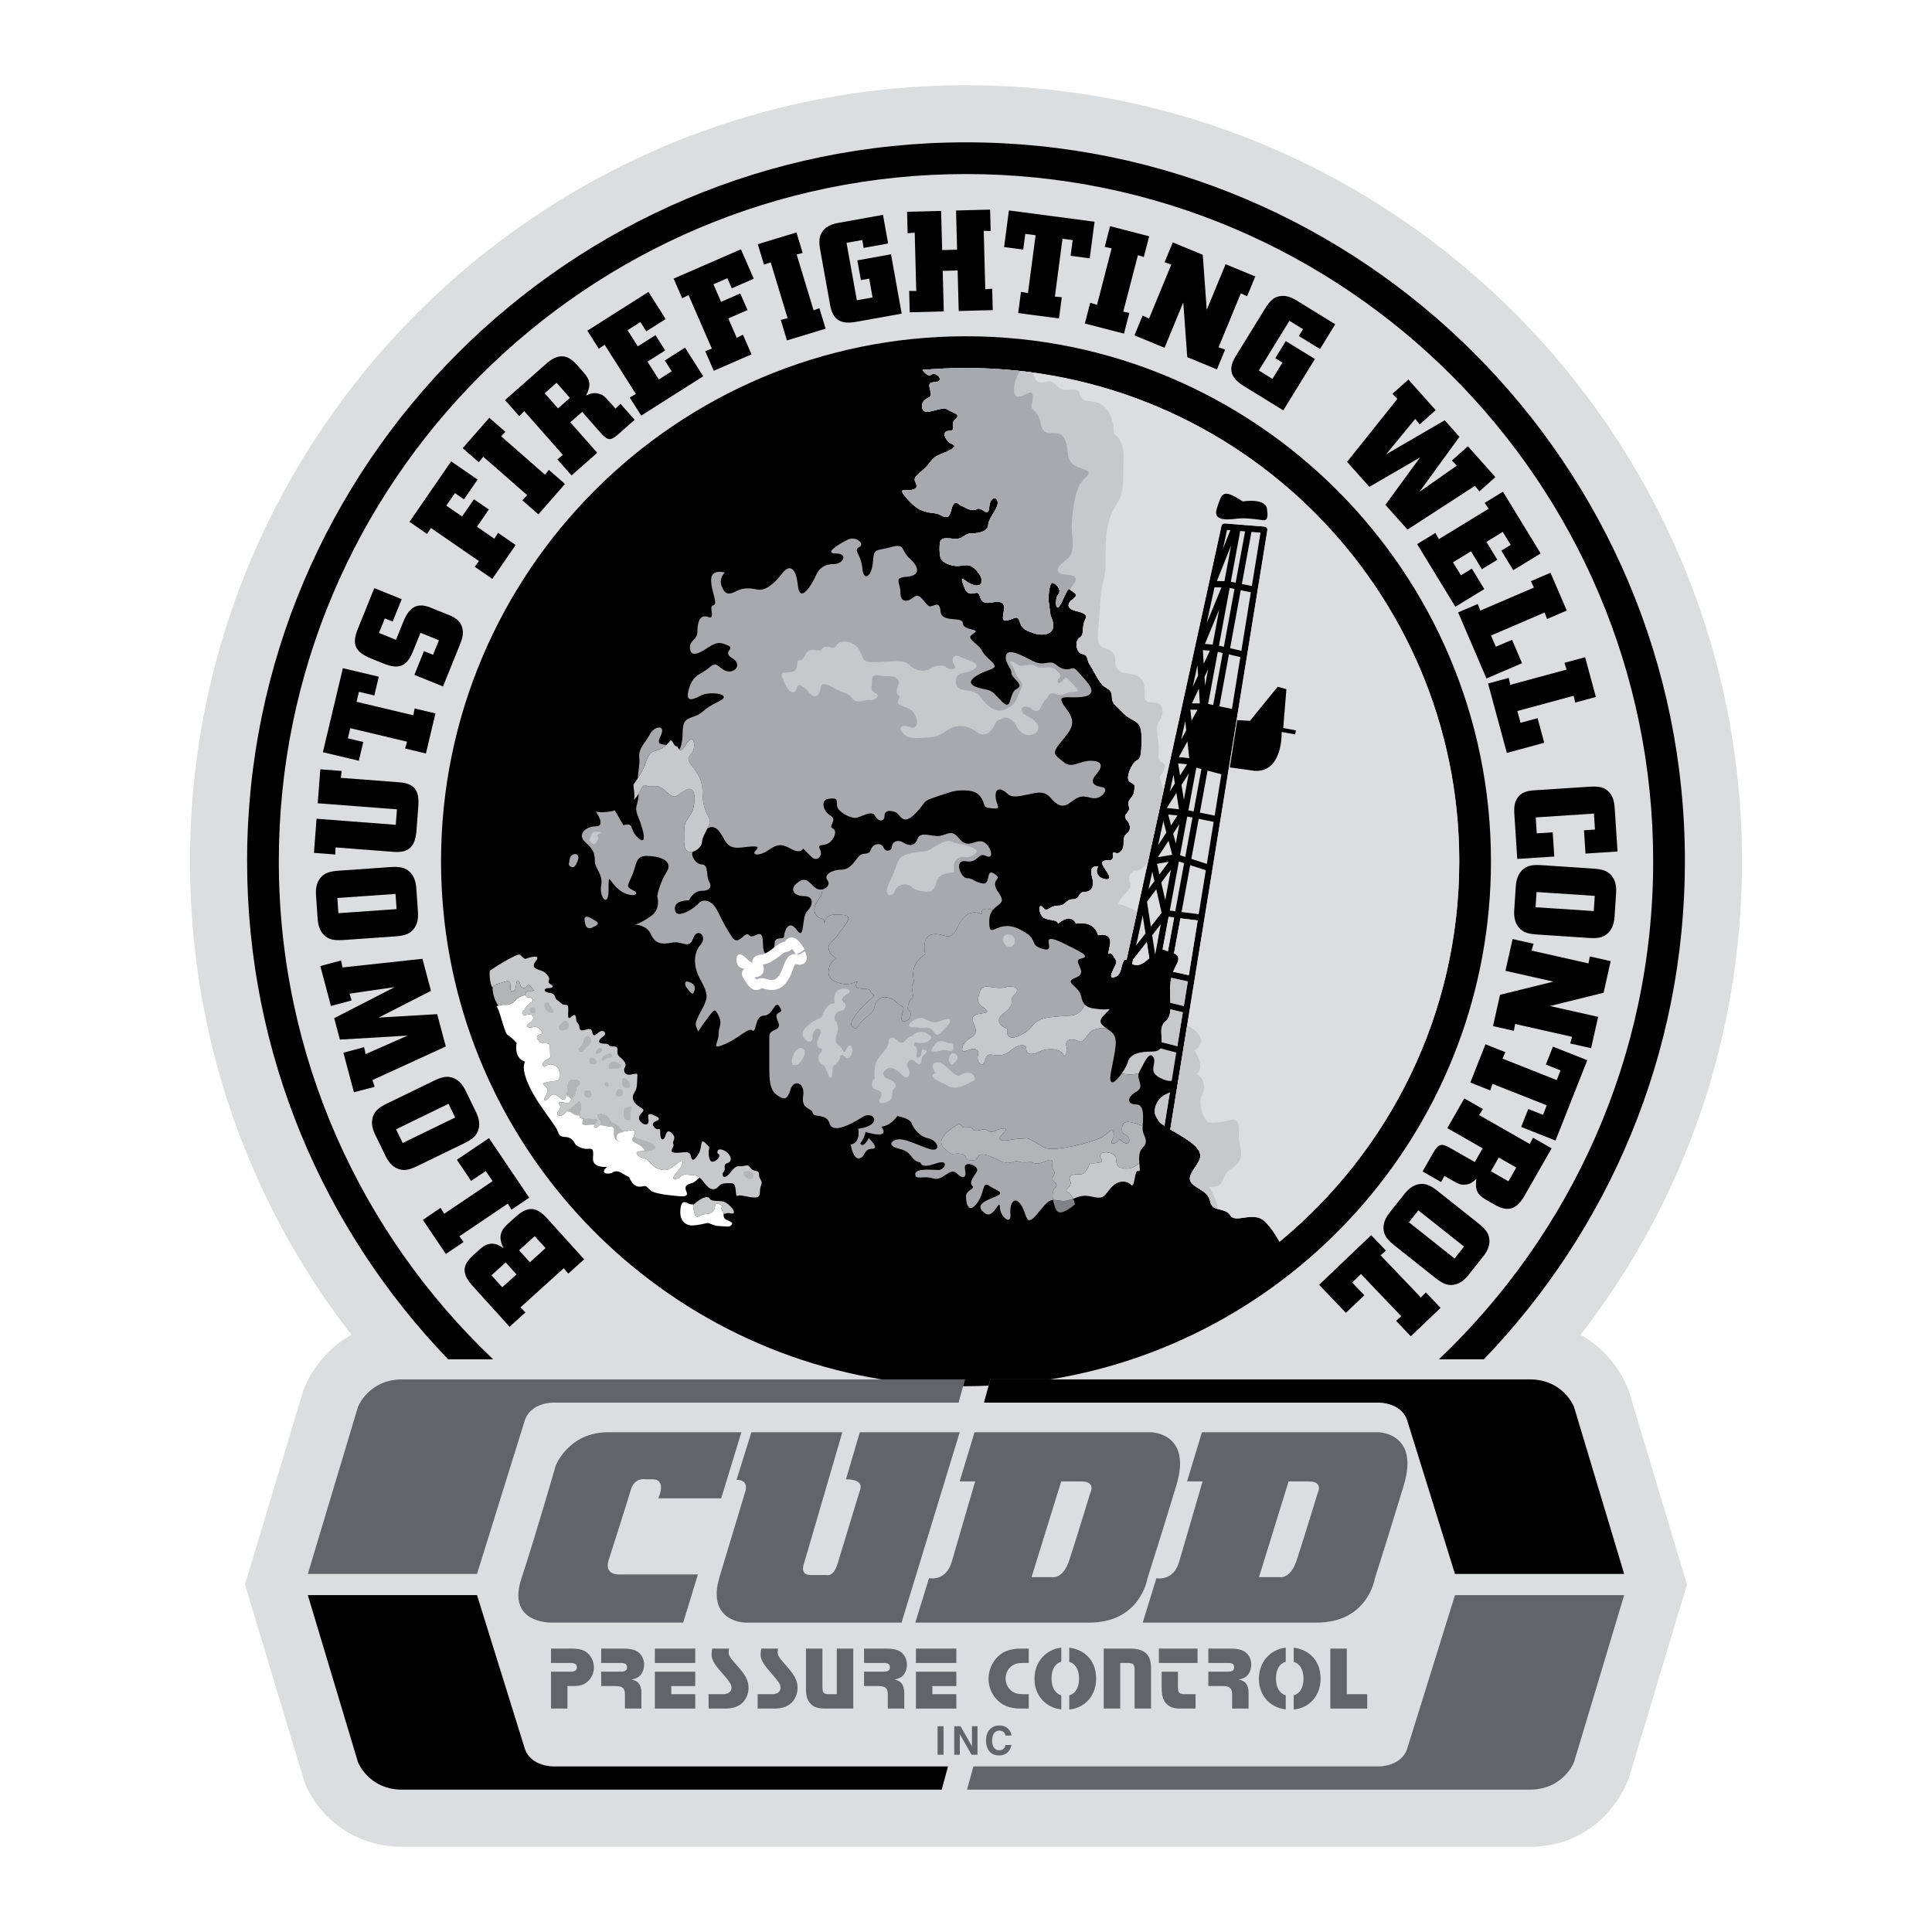
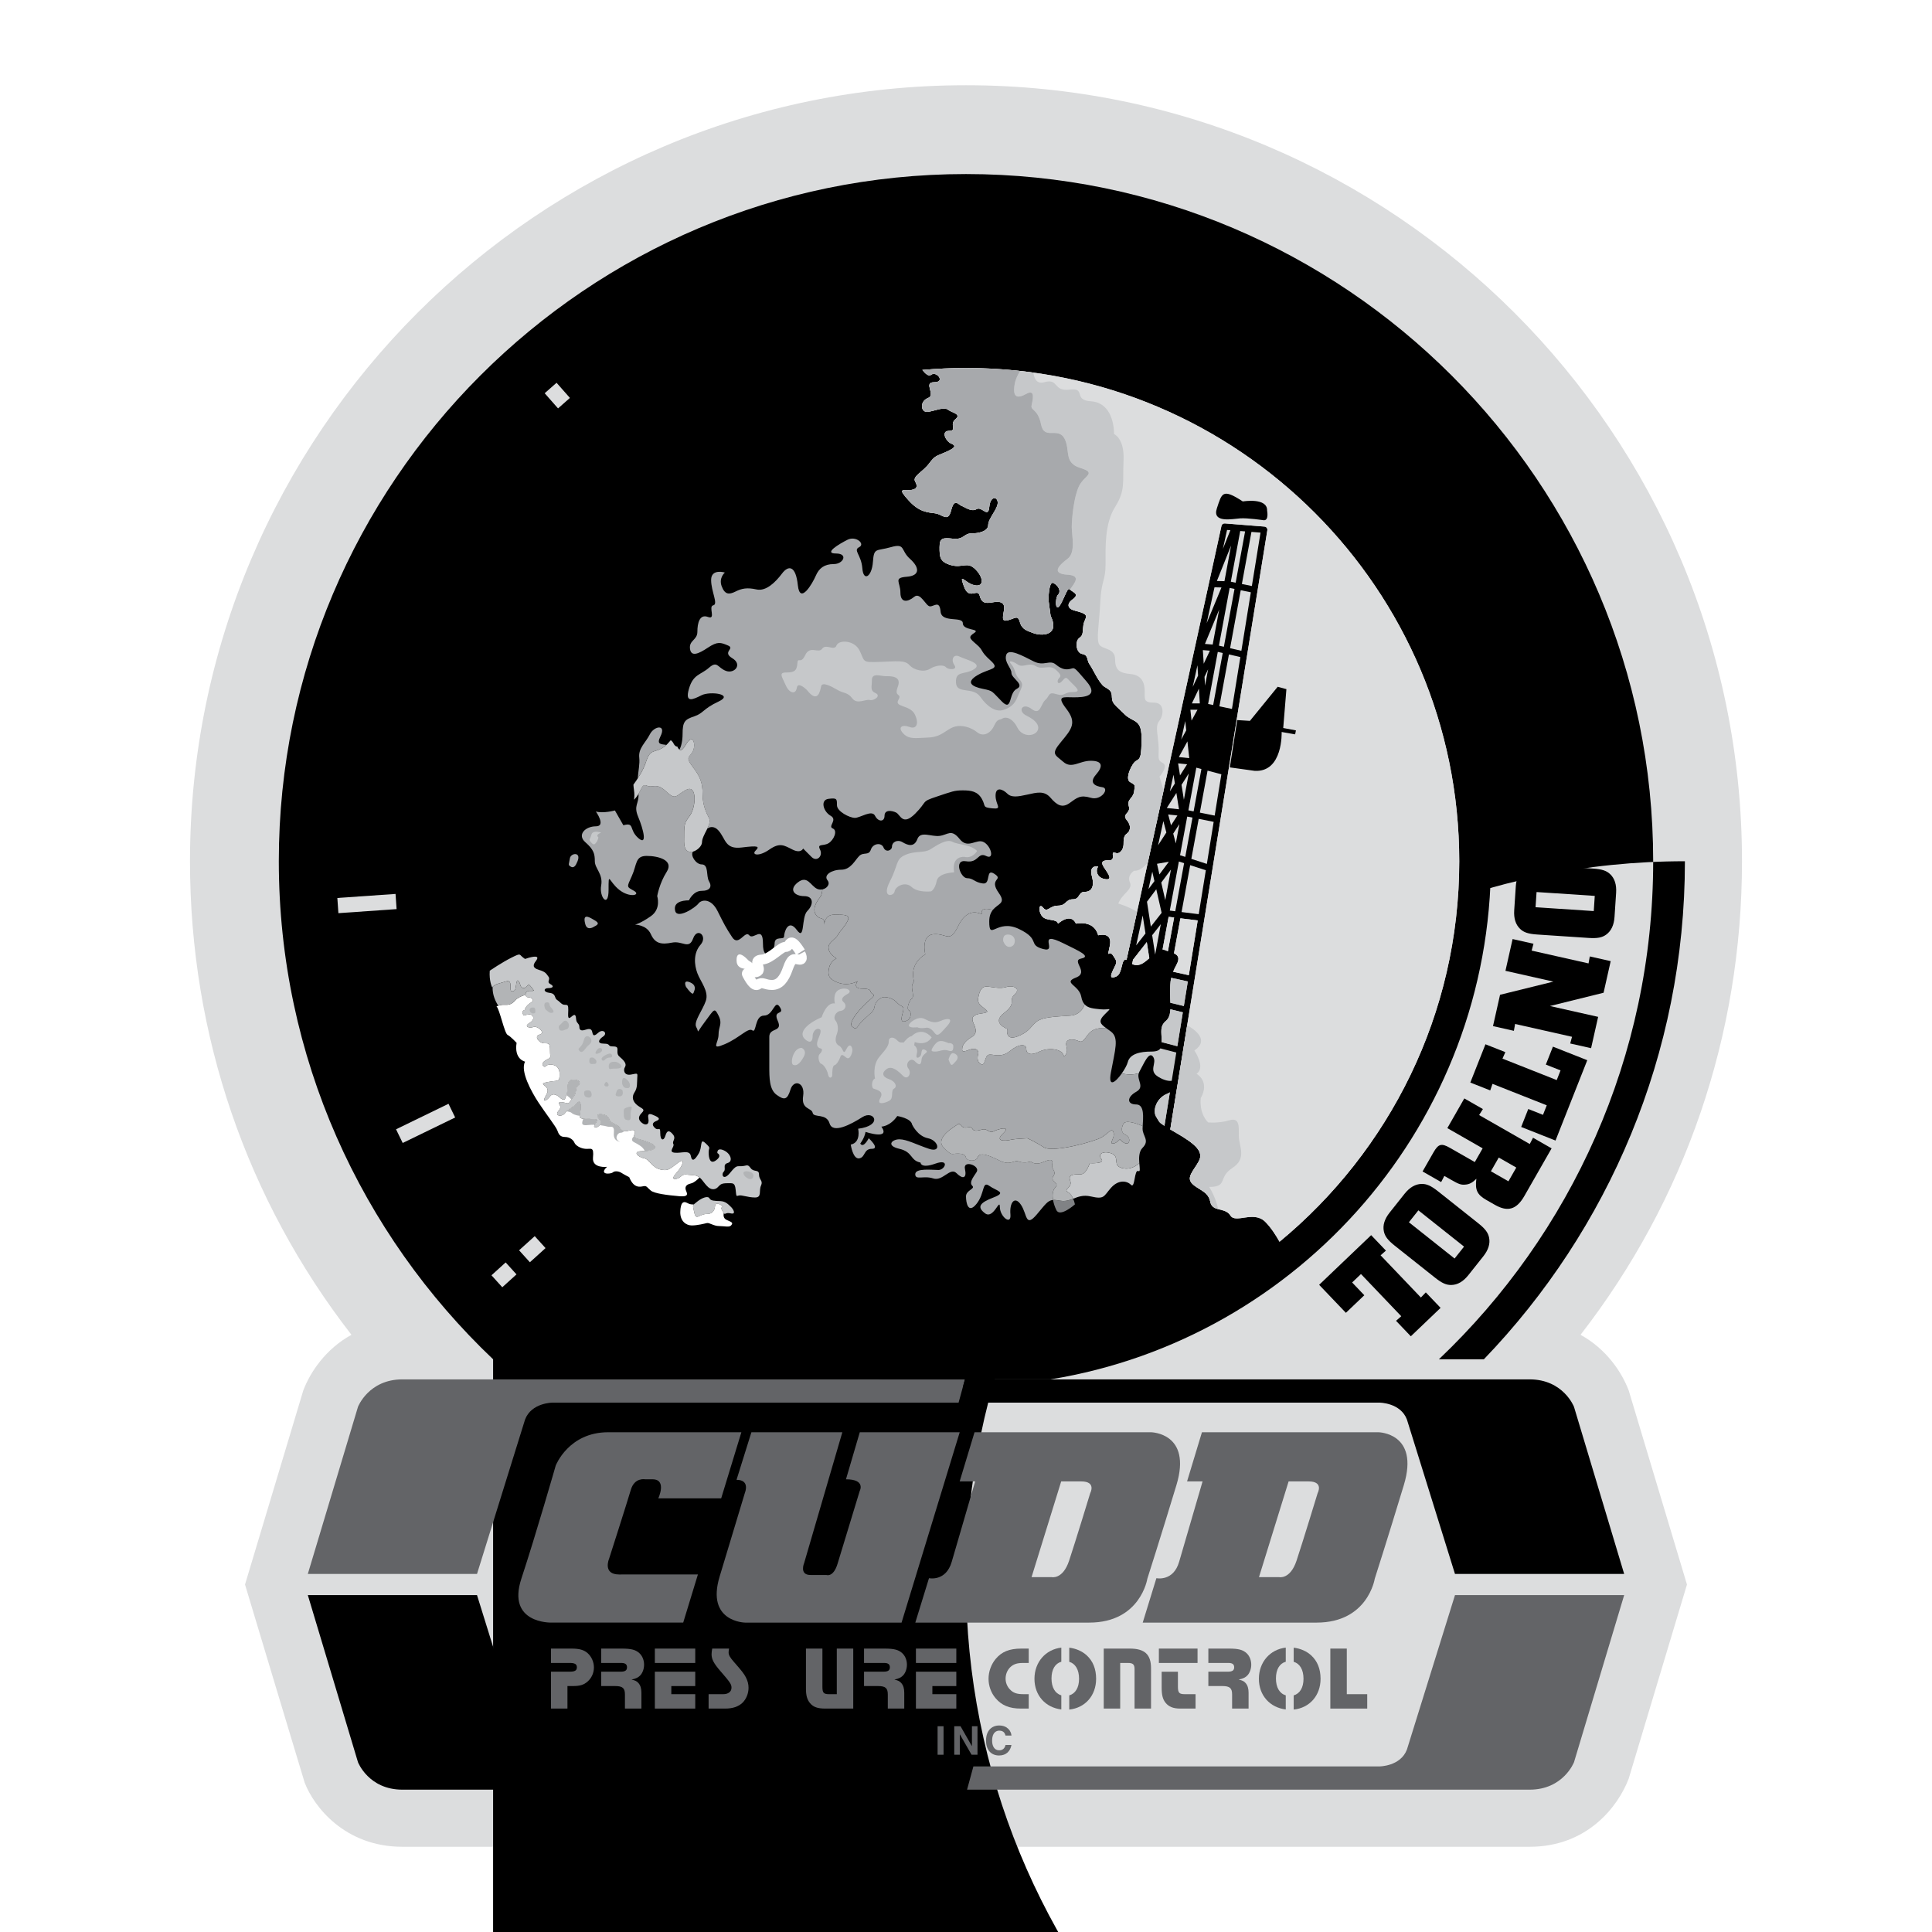
<svg xmlns="http://www.w3.org/2000/svg" version="1.0" id="Layer_1" x="0px" y="0px" width="192.756px" height="192.756px" viewBox="0 0 192.756 192.756" enable-background="new 0 0 192.756 192.756" xml:space="preserve">
  <g>
    <polygon fill-rule="evenodd" clip-rule="evenodd" fill="#FFFFFF" points="0,0 192.756,0 192.756,192.756 0,192.756 0,0  " />
    <path fill-rule="evenodd" clip-rule="evenodd" fill="#DCDDDE" d="M162.497,138.727c-0.686-1.811-2.229-4.143-4.807-5.553   c10.454-13.475,16.109-29.889,16.109-47.248c0-42.691-34.731-77.422-77.422-77.422c-42.691,0-77.422,34.731-77.422,77.422   c0,17.359,5.656,33.773,16.11,47.248c-2.578,1.41-4.122,3.742-4.807,5.553l-5.813,19.361c0,0,5.843,19.449,5.953,19.77   c0.914,2.375,3.994,6.395,9.748,6.395h112.463c5.754,0,8.835-4.02,9.888-6.803l5.812-19.361L162.497,138.727L162.497,138.727z" />
-     <path fill-rule="evenodd" clip-rule="evenodd" d="M49.197,135.617c-13.159-12.5-21.38-30.152-21.38-49.691   c0-37.804,30.756-68.561,68.561-68.561c37.804,0,68.561,30.756,68.561,68.561c0,19.539-8.221,37.191-21.38,49.691h4.486   c12.412-12.9,20.059-30.418,20.059-49.691c0-39.55-32.176-71.726-71.726-71.726c-39.549,0-71.725,32.176-71.725,71.726   c0,19.273,7.646,36.791,20.059,49.691H49.197L49.197,135.617z" />
+     <path fill-rule="evenodd" clip-rule="evenodd" d="M49.197,135.617c-13.159-12.5-21.38-30.152-21.38-49.691   c0-37.804,30.756-68.561,68.561-68.561c37.804,0,68.561,30.756,68.561,68.561c0,19.539-8.221,37.191-21.38,49.691h4.486   c12.412-12.9,20.059-30.418,20.059-49.691c-39.549,0-71.725,32.176-71.725,71.726   c0,19.273,7.646,36.791,20.059,49.691H49.197L49.197,135.617z" />
    <path fill-rule="evenodd" clip-rule="evenodd" d="M152.609,137.621c-0.655,0-3.08,0-6.562,0h-4.684c-15.843,0-42.559,0-42.559,0   l-0.634,2.32h39.457c0,0,2.11,0,2.743,1.688l4.794,15.404h16.88l-5.005-16.67C157.04,140.363,155.985,137.621,152.609,137.621   L152.609,137.621z" />
    <path fill-rule="evenodd" clip-rule="evenodd" fill="#636467" d="M140.371,174.547c-0.633,1.688-2.743,1.688-2.743,1.688H97.116   l-0.633,2.32c0,0,52.75,0,56.126,0s4.431-2.742,4.431-2.742l5.005-16.67h-16.88L140.371,174.547L140.371,174.547z" />
    <path fill-rule="evenodd" clip-rule="evenodd" fill="#636467" d="M61.774,157.086c-1.688,0-1.002-1.582-1.002-1.582   s1.793-5.592,2.163-6.857c0.369-1.268,1.424-1.057,1.424-1.057h0.739c1.477,0,0.58,1.9,0.58,1.9h6.274l2.015-6.594   c0,0-9.343,0-13.293,0s-5.229,3.322-5.229,3.322s-1.952,6.805-3.429,11.289c-1.477,4.484,2.96,4.379,2.96,4.379h13.188l1.466-4.801   C67.222,157.086,62.964,157.086,61.774,157.086L61.774,157.086z" />
    <path fill-rule="evenodd" clip-rule="evenodd" fill="#636467" d="M89.949,161.887H74.335c0,0-3.91-0.053-2.539-4.59   c1.372-4.537,2.532-8.387,2.532-8.387s0.527-1.268-0.844-1.268l1.483-4.746h9.073l-3.805,13.029c0,0-0.527,1.213,0.633,1.213h1.583   c0,0,0.686,0.264,1.107-1.107s2.216-7.279,2.216-7.279s0.633-1.162-1.372-1.162l1.378-4.693h9.97L89.949,161.887L89.949,161.887z" />
    <path fill-rule="evenodd" clip-rule="evenodd" fill="#636467" d="M114.841,142.896H97.229l-1.483,4.904c0,0,0.607,0,1.546,0   c-0.553,1.896-1.883,6.447-2.338,8.02c-0.58,2.004-2.268,1.635-2.268,1.635l-1.365,4.432c0,0,12.238,0,17.354,0   c5.117,0,5.796-4.379,5.796-4.379s1.319-4.115,2.901-9.338C118.955,142.949,114.841,142.896,114.841,142.896L114.841,142.896z" />
    <path fill-rule="evenodd" clip-rule="evenodd" fill="#636467" d="M137.529,142.896h-17.611l-1.484,4.904c0,0,0.607,0,1.547,0   c-0.554,1.896-1.883,6.447-2.338,8.02c-0.58,2.004-2.269,1.635-2.269,1.635l-1.364,4.432c0,0,12.237,0,17.354,0   c5.116,0,5.796-4.379,5.796-4.379s1.318-4.115,2.901-9.338C141.644,142.949,137.529,142.896,137.529,142.896L137.529,142.896z" />
    <path fill-rule="evenodd" clip-rule="evenodd" fill="#636467" d="M57.013,164.48c0.792,0,1.231,0.125,1.607,0.447   c0.394,0.35,0.636,0.889,0.636,1.436c0,0.537-0.233,1.059-0.636,1.408c-0.376,0.33-0.761,0.447-1.472,0.447h-0.533v2.246h-1.642   v-3.68h1.859c0.524,0,0.723-0.117,0.723-0.439c0-0.305-0.199-0.432-0.705-0.432h-1.877v-1.434H57.013L57.013,164.48z" />
    <path fill-rule="evenodd" clip-rule="evenodd" fill="#636467" d="M62.037,164.48c0.951,0,1.39,0.117,1.766,0.467   c0.286,0.268,0.457,0.689,0.457,1.137c0,0.396-0.134,0.781-0.348,1.033c-0.215,0.242-0.439,0.35-0.906,0.457   c0.368,0.08,0.538,0.16,0.7,0.357c0.197,0.225,0.287,0.539,0.287,0.953v1.58H62.35v-1.41c0-0.629-0.233-0.836-0.978-0.836h-1.392   v-1.434h1.939c0.449,0,0.638-0.125,0.638-0.439c0-0.297-0.18-0.432-0.575-0.432h-2.002v-1.434H62.037L62.037,164.48z" />
    <polygon fill-rule="evenodd" clip-rule="evenodd" fill="#636467" points="69.365,168.219 66.977,168.219 66.977,169.029    69.365,169.029 69.365,170.465 65.335,170.465 65.335,166.785 69.365,166.785 69.365,168.219  " />
    <polygon fill-rule="evenodd" clip-rule="evenodd" fill="#636467" points="69.365,165.914 65.335,165.914 65.335,164.48    69.365,164.48 69.365,165.914  " />
    <path fill-rule="evenodd" clip-rule="evenodd" fill="#636467" d="M72.738,164.48c-0.027,0.143-0.045,0.285-0.045,0.375   c0,0.262,0.125,0.494,0.511,0.934c0.842,0.961,1.012,1.186,1.209,1.553c0.188,0.377,0.269,0.684,0.269,1.051   c0,0.557-0.224,1.111-0.591,1.48c-0.412,0.395-0.976,0.592-1.737,0.592h-1.657v-1.436h1.46c0.501,0,0.824-0.25,0.824-0.646   c0-0.34-0.125-0.529-1.084-1.633c-0.681-0.781-0.904-1.203-0.904-1.705c0-0.135,0.027-0.342,0.063-0.564H72.738L72.738,164.48z" />
-     <path fill-rule="evenodd" clip-rule="evenodd" fill="#636467" d="M77.632,164.48c-0.027,0.143-0.045,0.285-0.045,0.375   c0,0.262,0.125,0.494,0.51,0.934c0.842,0.961,1.012,1.186,1.209,1.553c0.188,0.377,0.269,0.684,0.269,1.051   c0,0.557-0.224,1.111-0.591,1.48c-0.412,0.395-0.976,0.592-1.737,0.592h-1.657v-1.436h1.46c0.501,0,0.824-0.25,0.824-0.646   c0-0.34-0.125-0.529-1.083-1.633c-0.681-0.781-0.904-1.203-0.904-1.705c0-0.135,0.027-0.342,0.062-0.564H77.632L77.632,164.48z" />
    <path fill-rule="evenodd" clip-rule="evenodd" fill="#636467" d="M85.127,170.465h-2.796c-0.755,0-1.194-0.152-1.518-0.547   c-0.287-0.35-0.403-0.754-0.403-1.453v-3.984h1.642v3.795c0,0.619,0.117,0.754,0.686,0.754h0.749v-4.549h1.642V170.465   L85.127,170.465z" />
    <path fill-rule="evenodd" clip-rule="evenodd" fill="#636467" d="M88.263,164.48c0.951,0,1.389,0.117,1.765,0.467   c0.287,0.268,0.457,0.689,0.457,1.137c0,0.396-0.134,0.781-0.348,1.033c-0.215,0.242-0.439,0.35-0.906,0.457   c0.368,0.08,0.538,0.16,0.699,0.357c0.197,0.225,0.288,0.539,0.288,0.953v1.58h-1.642v-1.41c0-0.629-0.233-0.836-0.978-0.836   h-1.392v-1.434h1.939c0.449,0,0.638-0.125,0.638-0.439c0-0.297-0.18-0.432-0.575-0.432h-2.002v-1.434H88.263L88.263,164.48z" />
    <polygon fill-rule="evenodd" clip-rule="evenodd" fill="#636467" points="95.412,168.219 93.023,168.219 93.023,169.029    95.412,169.029 95.412,170.465 91.382,170.465 91.382,166.785 95.412,166.785 95.412,168.219  " />
    <polygon fill-rule="evenodd" clip-rule="evenodd" fill="#636467" points="95.412,165.914 91.382,165.914 91.382,164.48    95.412,164.48 95.412,165.914  " />
    <path fill-rule="evenodd" clip-rule="evenodd" fill="#636467" d="M102.635,165.914h-0.61c-0.575,0-0.943,0.135-1.257,0.449   c-0.278,0.287-0.44,0.691-0.44,1.113c0,0.404,0.152,0.781,0.422,1.068c0.332,0.359,0.7,0.484,1.347,0.484h0.539v1.436h-0.808   c-1.114,0-1.903-0.324-2.494-1.031c-0.456-0.529-0.707-1.238-0.707-1.939c0-0.709,0.26-1.436,0.707-1.975   c0.601-0.725,1.371-1.039,2.557-1.039h0.745V165.914L102.635,165.914z" />
    <path fill-rule="evenodd" clip-rule="evenodd" fill="#636467" d="M112.718,164.48c1.492,0,2.12,0.582,2.12,1.963v4.021h-1.643   v-3.939c0-0.459-0.162-0.611-0.649-0.611h-0.784v4.551h-1.642v-5.984H112.718L112.718,164.48z" />
    <path fill-rule="evenodd" clip-rule="evenodd" fill="#636467" d="M117.521,168.275c0,0.619,0.126,0.754,0.7,0.754h1.06v1.436   h-1.526c-0.699,0-1.147-0.18-1.47-0.584c-0.278-0.35-0.386-0.77-0.386-1.523v-1.572h1.622V168.275L117.521,168.275z" />
    <polygon fill-rule="evenodd" clip-rule="evenodd" fill="#636467" points="119.479,165.914 115.621,165.914 115.621,164.48    119.479,164.48 119.479,165.914  " />
    <path fill-rule="evenodd" clip-rule="evenodd" fill="#636467" d="M122.615,164.48c0.95,0,1.389,0.117,1.766,0.467   c0.286,0.268,0.456,0.689,0.456,1.137c0,0.396-0.134,0.781-0.348,1.033c-0.216,0.242-0.439,0.35-0.906,0.457   c0.368,0.08,0.538,0.16,0.7,0.357c0.197,0.225,0.287,0.539,0.287,0.953v1.58h-1.643v-1.41c0-0.629-0.232-0.836-0.978-0.836h-1.392   v-1.434h1.939c0.449,0,0.638-0.125,0.638-0.439c0-0.297-0.18-0.432-0.574-0.432h-2.003v-1.434H122.615L122.615,164.48z" />
    <polygon fill-rule="evenodd" clip-rule="evenodd" fill="#636467" points="134.37,169.029 136.408,169.029 136.408,170.465    132.728,170.465 132.728,164.48 134.37,164.48 134.37,169.029  " />
    <path fill-rule="evenodd" clip-rule="evenodd" fill="#636467" d="M105.888,169.146c-0.615-0.182-0.979-0.787-0.979-1.688   s0.362-1.494,0.979-1.666v-1.408c-1.564,0.178-2.68,1.447-2.68,3.109c0,1.654,1.093,2.869,2.68,3.059V169.146L105.888,169.146z" />
    <path fill-rule="evenodd" clip-rule="evenodd" fill="#636467" d="M108.419,165.152c-0.46-0.418-1.076-0.684-1.74-0.762v1.408   c0.616,0.182,0.979,0.787,0.979,1.695c0,0.885-0.367,1.48-0.979,1.656v1.414c1.582-0.16,2.681-1.396,2.681-3.07   C109.359,166.508,109.046,165.727,108.419,165.152L108.419,165.152z" />
    <path fill-rule="evenodd" clip-rule="evenodd" fill="#636467" d="M128.28,169.146c-0.616-0.182-0.979-0.787-0.979-1.688   s0.362-1.494,0.979-1.666v-1.408c-1.564,0.178-2.681,1.447-2.681,3.109c0,1.654,1.094,2.869,2.681,3.059V169.146L128.28,169.146z" />
    <path fill-rule="evenodd" clip-rule="evenodd" fill="#636467" d="M130.812,165.152c-0.46-0.418-1.077-0.684-1.74-0.762v1.408   c0.616,0.182,0.979,0.787,0.979,1.695c0,0.885-0.367,1.48-0.979,1.656v1.414c1.582-0.16,2.681-1.396,2.681-3.07   C131.752,166.508,131.438,165.727,130.812,165.152L130.812,165.152z" />
    <polygon fill-rule="evenodd" clip-rule="evenodd" fill="#636467" points="94.138,175.07 93.544,175.07 93.544,172.227    94.138,172.227 94.138,175.07  " />
    <polygon fill-rule="evenodd" clip-rule="evenodd" fill="#636467" points="96.971,172.227 97.525,172.227 97.525,175.07    96.932,175.07 95.768,173.041 95.76,173.041 95.76,175.07 95.206,175.07 95.206,172.227 95.832,172.227 96.963,174.207    96.971,174.207 96.971,172.227  " />
    <path fill-rule="evenodd" clip-rule="evenodd" fill="#636467" d="M100.32,173.156c-0.048-0.17-0.139-0.49-0.63-0.49   c-0.285,0-0.706,0.189-0.706,0.994c0,0.51,0.202,0.969,0.706,0.969c0.328,0,0.559-0.186,0.63-0.533h0.594   c-0.118,0.617-0.522,1.049-1.236,1.049c-0.757,0-1.301-0.512-1.301-1.492c0-0.994,0.576-1.5,1.31-1.5   c0.852,0,1.196,0.586,1.228,1.004H100.32L100.32,173.156z" />
    <path fill-rule="evenodd" clip-rule="evenodd" fill="#636467" d="M46.709,137.621c-3.501,0-5.922,0-6.563,0   c-3.376,0-4.431,2.742-4.431,2.742l-5.004,16.67h16.88l4.794-15.404c0.633-1.688,2.743-1.688,2.743-1.688h40.511l0.633-2.32   c0,0-28.427,0-44.88,0H46.709L46.709,137.621z" />
    <path fill-rule="evenodd" clip-rule="evenodd" d="M52.385,174.547l-4.794-15.404h-16.88l5.004,16.67c0,0,1.055,2.742,4.431,2.742   s53.805,0,53.805,0l0.633-2.32H55.128C55.128,176.234,53.018,176.234,52.385,174.547L52.385,174.547z" />
    <path fill-rule="evenodd" clip-rule="evenodd" d="M58.281,125.643l-3.693-4.082c-1.09-1.205-1.939-1.246-3.167-0.137l-0.736,0.666   c-0.825,0.746-0.953,1.391-0.462,2.426c-0.885-0.619-1.579-0.578-2.371,0.137l-0.636,0.576c-1.138,1.029-1.147,1.869-0.058,3.074   l3.684,4.07l1.583-1.434l-0.497-0.504l4.316-3.904l0.452,0.543L58.281,125.643L58.281,125.643z" />
    <polygon fill-rule="evenodd" clip-rule="evenodd" points="51.028,120.689 50.658,120.086 45.834,123.344 46.255,123.912    44.485,125.107 42.187,121.705 43.957,120.51 44.319,121.1 49.143,117.842 48.461,116.832 47.003,117.818 45.581,115.711    48.784,113.549 52.798,119.494 51.028,120.689  " />
    <path fill-rule="evenodd" clip-rule="evenodd" d="M38.474,115.348c0.362,0.744,0.841,1.18,1.431,1.328   c0.497,0.127,0.968,0.031,1.767-0.357l4.613-2.24c0.798-0.389,1.165-0.699,1.372-1.168c0.248-0.557,0.202-1.203-0.16-1.947   l-1.045-2.15c-0.361-0.744-0.841-1.18-1.431-1.328c-0.496-0.125-0.968-0.031-1.767,0.357l-4.613,2.242   c-0.798,0.387-1.165,0.699-1.372,1.168c-0.249,0.555-0.202,1.201,0.159,1.945L38.474,115.348L38.474,115.348z" />
    <polygon fill-rule="evenodd" clip-rule="evenodd" points="37.166,107.756 37.377,108.432 35.313,108.98 34.26,105.027    36.324,104.479 36.477,105.168 40.669,103.32 33.912,103.721 33.343,101.584 39.381,98.482 34.871,99.137 35.082,99.812    33.018,100.363 31.958,96.381 34.021,95.831 34.174,96.522 42.146,95.659 42.998,98.857 37.778,101.523 43.617,101.182    44.477,104.408 37.166,107.756  " />
    <path fill-rule="evenodd" clip-rule="evenodd" d="M31.692,91.688c0.058,0.825,0.339,1.409,0.832,1.766   c0.413,0.303,0.887,0.391,1.772,0.329l5.116-0.356c0.885-0.062,1.342-0.214,1.709-0.572c0.438-0.422,0.636-1.039,0.579-1.865   l-0.166-2.385c-0.058-0.825-0.339-1.409-0.832-1.766c-0.413-0.303-0.887-0.391-1.771-0.329l-5.116,0.357   c-0.885,0.062-1.342,0.214-1.709,0.571c-0.438,0.423-0.636,1.04-0.579,1.865L31.692,91.688L31.692,91.688z" />
    <path fill-rule="evenodd" clip-rule="evenodd" d="M33.452,85.254l-2.129-0.163l0.26-3.404l7.903,0.604l0.118-1.544L31.7,80.143   l0.259-3.389l2.129,0.162l-0.083,0.688l5.803,0.443c1.53,0.117,2.053,0.775,1.925,2.44l-0.182,2.384   c-0.124,1.62-0.774,2.234-2.274,2.119l-5.803-0.443L33.452,85.254L33.452,85.254z" />
    <polygon fill-rule="evenodd" clip-rule="evenodd" points="40.417,74.68 40.61,73.999 34.948,72.652 34.708,73.662 36.244,74.027    35.798,75.9 32.214,75.047 34.208,66.664 37.792,67.516 37.347,69.389 35.811,69.023 35.574,70.018 41.236,71.365 41.367,70.685    43.445,71.179 42.495,75.173 40.417,74.68  " />
    <path fill-rule="evenodd" clip-rule="evenodd" d="M41.342,67.333l0.958-2.371l0.907,0.366l0.586-1.45l-1.841-0.744l-0.749,1.855   c-0.609,1.506-1.406,1.833-2.94,1.213l-1.185-0.479c-1.66-0.67-2.003-1.426-1.378-2.974l1.646-4.072l2.733,1.104l-0.902,2.231   l-0.781-0.315l-0.586,1.45l1.701,0.688l0.744-1.841c0.598-1.478,1.415-1.894,2.711-1.37l1.84,0.744   c0.781,0.316,1.162,0.697,1.317,1.278c0.126,0.489,0.072,0.905-0.238,1.672L44.2,68.487L41.342,67.333L41.342,67.333z" />
    <polygon fill-rule="evenodd" clip-rule="evenodd" points="47.359,56.543 47.785,55.978 42.992,52.676 42.616,53.276 40.856,52.064    45.011,46.032 47.649,47.849 46.293,49.818 45.389,49.196 44.527,50.447 46.1,51.53 47.286,49.809 48.772,50.833 47.587,52.554    49.321,53.749 49.688,53.162 51.447,54.373 49.118,57.754 47.359,56.543  " />
    <polygon fill-rule="evenodd" clip-rule="evenodd" points="52.108,49.913 52.596,49.4 48.214,45.568 47.772,46.121 46.164,44.715    48.817,41.681 50.425,43.086 49.997,43.531 54.378,47.362 54.761,46.878 56.369,48.284 53.716,51.318 52.108,49.913  " />
    <path fill-rule="evenodd" clip-rule="evenodd" d="M57.023,47.437l2.561-2.258l-2.686-3.046l1.185-1.044l1.89,2.144   c0.646,0.733,0.965,0.753,1.709,0.097l1.636-1.442l-1.412-1.602l-0.499,0.48l-0.537-0.609c-0.567-0.643-0.75-0.783-1.138-0.881   c-0.419-0.112-0.753-0.058-1.258,0.187c0.5-1.002,0.437-1.528-0.249-2.307l-0.667-0.755c-0.975-1.106-1.9-1.132-3.062-0.108   l-4.107,3.62l1.413,1.602l0.51-0.49l3.849,4.366l-0.55,0.444L57.023,47.437L57.023,47.437z" />
    <polygon fill-rule="evenodd" clip-rule="evenodd" points="62.829,39.661 63.442,39.307 60.324,34.392 59.744,34.796 58.6,32.992    64.697,29.126 66.413,31.832 64.482,33.056 63.894,32.128 62.611,32.942 63.634,34.555 65.399,33.436 66.366,34.96 64.6,36.08    65.728,37.858 67.011,37.044 66.326,35.964 68.346,34.684 70.158,37.542 63.972,41.464 62.829,39.661  " />
    <polygon fill-rule="evenodd" clip-rule="evenodd" points="70.361,35.036 71.021,34.781 68.697,29.445 68.061,29.755 67.208,27.797    73.923,24.872 75.202,27.809 73.01,28.764 72.571,27.758 71.179,28.364 71.942,30.115 73.858,29.28 74.579,30.935 72.663,31.77    73.503,33.701 74.125,33.396 74.979,35.354 71.214,36.994 70.361,35.036  " />
    <polygon fill-rule="evenodd" clip-rule="evenodd" points="77.895,31.919 78.58,31.743 76.893,26.172 76.225,26.406 75.605,24.362    79.462,23.193 80.082,25.238 79.483,25.388 81.171,30.958 81.752,30.75 82.372,32.794 78.514,33.963 77.895,31.919  " />
    <path fill-rule="evenodd" clip-rule="evenodd" d="M89.96,31.293l-4.529,0.815c-1.583,0.285-2.344-0.205-2.608-1.67l-0.978-5.433   c-0.176-0.977-0.115-1.492,0.245-1.954c0.321-0.424,0.81-0.68,1.564-0.816l4.441-0.799l0.514,2.857l-2.442,0.439l-0.141-0.785   l-1.569,0.282l1.031,5.729l1.569-0.282l-0.338-1.88l-0.829,0.149l-0.354-1.969l3.36-0.605L89.96,31.293L89.96,31.293z" />
    <polygon fill-rule="evenodd" clip-rule="evenodd" points="90.708,29.023 91.415,29.035 91.262,23.216 90.556,23.265 90.5,21.13    93.897,21.041 94,24.95 95.489,24.911 95.386,21.002 98.784,20.912 98.84,23.047 98.147,23.035 98.301,28.854 98.991,28.805    99.048,30.94 95.65,31.03 95.543,26.985 94.055,27.024 94.162,31.069 90.764,31.158 90.708,29.023  " />
    <polygon fill-rule="evenodd" clip-rule="evenodd" points="101.864,29.118 102.561,29.24 103.321,23.469 102.293,23.334    102.086,24.899 100.178,24.648 100.659,20.995 109.203,22.121 108.722,25.774 106.812,25.522 107.02,23.957 106.005,23.823    105.245,29.594 105.935,29.654 105.655,31.772 101.585,31.235 101.864,29.118  " />
    <polygon fill-rule="evenodd" clip-rule="evenodd" points="108.772,30.209 109.449,30.416 110.908,24.781 110.217,24.633    110.752,22.565 114.654,23.576 114.118,25.643 113.529,25.459 112.069,31.094 112.674,31.22 112.139,33.287 108.236,32.276    108.772,30.209  " />
    <polygon fill-rule="evenodd" clip-rule="evenodd" points="113.998,31.485 114.64,31.783 116.859,26.402 116.194,26.16    117.009,24.186 119.998,25.419 120.396,30.92 122.278,26.36 125.239,27.582 124.425,29.556 123.797,29.264 121.577,34.645    122.229,34.88 121.414,36.855 118.452,35.633 118.056,30.166 116.187,34.698 113.184,33.459 113.998,31.485  " />
    <path fill-rule="evenodd" clip-rule="evenodd" d="M128.035,40.941l-3.919-2.413c-1.37-0.843-1.61-1.715-0.83-2.983l2.895-4.7   c0.521-0.845,0.908-1.189,1.484-1.293c0.522-0.103,1.058,0.033,1.711,0.435l3.842,2.365l-1.522,2.472l-2.112-1.301l0.418-0.679   l-1.357-0.836l-3.052,4.956l1.357,0.836l1.001-1.626l-0.717-0.441l1.049-1.704l2.906,1.79L128.035,40.941L128.035,40.941z" />
    <polygon fill-rule="evenodd" clip-rule="evenodd" points="139.416,39.795 138.923,39.288 140.518,37.867 143.239,40.92    141.646,42.341 141.197,41.794 138.288,45.333 144.14,41.931 145.611,43.582 141.62,49.072 145.35,46.453 144.857,45.946    146.451,44.524 149.193,47.601 147.6,49.022 147.151,48.474 140.424,52.838 138.223,50.369 141.68,45.635 136.621,48.572    134.399,46.08 139.416,39.795  " />
    <polygon fill-rule="evenodd" clip-rule="evenodd" points="143.21,53.171 143.553,53.79 148.521,50.757 148.127,50.17    149.949,49.057 153.711,55.219 150.977,56.888 149.785,54.937 150.723,54.365 149.931,53.068 148.301,54.063 149.391,55.848    147.85,56.788 146.761,55.003 144.963,56.101 145.755,57.397 146.846,56.731 148.092,58.772 145.203,60.535 141.387,54.284    143.21,53.171  " />
    <polygon fill-rule="evenodd" clip-rule="evenodd" points="147.439,60.257 147.69,60.918 153.039,58.624 152.732,57.986    154.695,57.144 156.314,60.917 154.352,61.759 154.106,61.111 148.758,63.406 149.238,64.526 150.855,63.832 151.857,66.168    148.306,67.692 145.477,61.099 147.439,60.257  " />
    <polygon fill-rule="evenodd" clip-rule="evenodd" points="150.525,67.634 150.681,68.325 156.299,66.805 156.086,66.13    158.147,65.573 159.22,69.536 157.158,70.094 157.006,69.418 151.388,70.938 151.706,72.114 153.405,71.654 154.068,74.108    150.338,75.118 148.464,68.192 150.525,67.634  " />
    <path fill-rule="evenodd" clip-rule="evenodd" d="M151.378,85.696l-0.29-4.442c-0.056-0.855,0.048-1.344,0.412-1.775   c0.335-0.398,0.775-0.578,1.541-0.628l5.508-0.359c0.991-0.065,1.496,0.053,1.914,0.462c0.386,0.367,0.585,0.881,0.635,1.647   l0.284,4.352l-3.196,0.209l-0.151-2.326l1.096-0.071l-0.104-1.591l-5.808,0.379l0.104,1.591l1.591-0.104l0.157,2.416   L151.378,85.696L151.378,85.696z" />
    <path fill-rule="evenodd" clip-rule="evenodd" d="M161.24,89.088c0.055-0.826-0.145-1.442-0.584-1.863   c-0.368-0.356-0.826-0.507-1.711-0.566l-5.117-0.339c-0.886-0.059-1.359,0.03-1.771,0.334c-0.49,0.359-0.771,0.943-0.825,1.769   l-0.158,2.386c-0.056,0.825,0.145,1.441,0.584,1.863c0.368,0.356,0.826,0.507,1.711,0.565l5.117,0.34   c0.886,0.059,1.359-0.031,1.771-0.335c0.49-0.359,0.771-0.943,0.825-1.769L161.24,89.088L161.24,89.088z" />
    <polygon fill-rule="evenodd" clip-rule="evenodd" points="152.996,94.159 152.812,94.842 158.489,96.12 158.615,95.424    160.699,95.893 159.989,99.047 154.635,100.371 159.447,101.453 158.743,104.578 156.66,104.109 156.842,103.441 151.163,102.162    151.04,102.846 148.957,102.375 149.66,99.25 154.982,97.936 150.199,96.859 150.912,93.69 152.996,94.159  " />
    <polygon fill-rule="evenodd" clip-rule="evenodd" points="150.19,104.973 149.902,105.619 155.315,107.76 155.696,106.795    154.229,106.213 154.936,104.424 158.362,105.777 155.194,113.793 151.768,112.438 152.476,110.646 153.944,111.229    154.32,110.277 148.907,108.137 148.681,108.791 146.694,108.006 148.204,104.188 150.19,104.973  " />
    <path fill-rule="evenodd" clip-rule="evenodd" d="M146.095,109.59l-1.694,2.963l3.524,2.016l-0.784,1.371l-2.48-1.418   c-0.849-0.486-1.156-0.402-1.649,0.461l-1.082,1.893l1.854,1.061l0.317-0.615l0.705,0.402c0.744,0.426,0.963,0.498,1.361,0.467   c0.434-0.029,0.731-0.188,1.131-0.584c-0.149,1.111,0.08,1.588,0.98,2.104l0.875,0.5c1.279,0.732,2.164,0.459,2.933-0.887   l2.718-4.752l-1.854-1.061l-0.325,0.629l-5.053-2.891l0.378-0.598L146.095,109.59L146.095,109.59z" />
    <path fill-rule="evenodd" clip-rule="evenodd" d="M147.988,125.344c0.515-0.648,0.7-1.27,0.579-1.865   c-0.101-0.502-0.391-0.887-1.086-1.439l-4.016-3.189c-0.695-0.551-1.136-0.746-1.647-0.73c-0.608,0.016-1.171,0.338-1.685,0.984   l-1.488,1.873c-0.514,0.648-0.7,1.27-0.578,1.865c0.101,0.502,0.392,0.887,1.086,1.438l4.017,3.189   c0.694,0.553,1.135,0.748,1.646,0.732c0.608-0.016,1.171-0.338,1.686-0.986L147.988,125.344L147.988,125.344z" />
    <polygon fill-rule="evenodd" clip-rule="evenodd" points="138.274,124.775 137.742,125.242 141.762,129.453 142.253,128.943    143.728,130.486 140.758,133.322 139.283,131.777 139.804,131.322 135.785,127.111 134.903,127.953 136.118,129.227 134.28,130.98    131.611,128.186 136.8,123.232 138.274,124.775  " />
    <path fill-rule="evenodd" clip-rule="evenodd" fill="#DCDDDE" d="M108.774,148.963c0,0-1.478,4.852-2.11,6.752   c-0.633,1.898-1.74,1.635-1.74,1.635h-2.005l2.956-9.549c0.948,0,1.679,0,2.002,0C109.407,147.801,108.774,148.963,108.774,148.963   L108.774,148.963z" />
    <path fill-rule="evenodd" clip-rule="evenodd" fill="#DCDDDE" d="M131.463,148.963c0,0-1.477,4.852-2.109,6.752   c-0.634,1.898-1.741,1.635-1.741,1.635h-2.004l2.956-9.549c0.947,0,1.679,0,2.002,0   C132.096,147.801,131.463,148.963,131.463,148.963L131.463,148.963z" />
    <polygon fill-rule="evenodd" clip-rule="evenodd" fill="#DCDDDE" points="54.429,124.523 52.868,125.936 51.788,124.742    53.35,123.33 54.429,124.523  " />
    <polygon fill-rule="evenodd" clip-rule="evenodd" fill="#DCDDDE" points="51.53,127.146 50.113,128.43 49.034,127.236    50.45,125.953 51.53,127.146  " />
    <polygon fill-rule="evenodd" clip-rule="evenodd" fill="#DCDDDE" points="44.748,110.125 45.412,111.492 40.177,114.035    39.513,112.67 44.748,110.125  " />
    <polygon fill-rule="evenodd" clip-rule="evenodd" fill="#DCDDDE" points="39.463,89.187 39.568,90.702 33.762,91.107    33.657,89.591 39.463,89.187  " />
    <polygon fill-rule="evenodd" clip-rule="evenodd" fill="#DCDDDE" points="55.676,40.746 54.343,39.234 55.528,38.189 56.86,39.701    55.676,40.746  " />
    <polygon fill-rule="evenodd" clip-rule="evenodd" fill="#DCDDDE" points="153.202,90.514 153.303,88.999 159.11,89.384    159.01,90.899 153.202,90.514  " />
    <polygon fill-rule="evenodd" clip-rule="evenodd" fill="#DCDDDE" points="149.531,115.488 151.28,116.488 150.496,117.859    148.747,116.859 149.531,115.488  " />
    <polygon fill-rule="evenodd" clip-rule="evenodd" fill="#DCDDDE" points="140.566,121.945 141.511,120.756 146.068,124.375    145.124,125.564 140.566,121.945  " />
    <path fill-rule="evenodd" clip-rule="evenodd" d="M98.805,137.621c0,0,2.32,0,5.997,0c24.889-4.041,43.952-25.682,43.952-51.695   c0-28.88-23.496-52.376-52.376-52.376c-28.88,0-52.375,23.496-52.375,52.376c0,26.013,19.062,47.654,43.951,51.695   c5.012,0,8.319,0,8.319,0l-0.185,0.678c0.097,0,0.193,0.002,0.29,0.002c0.755,0,1.507-0.02,2.255-0.051L98.805,137.621   L98.805,137.621z" />
    <path fill-rule="evenodd" clip-rule="evenodd" fill="#C6C8CA" d="M49.101,98.508c0,0-0.317-0.635-0.238-1.663   c0,0,1.227-0.831,2.176-1.305c0.95-0.475,0.752-0.317,1.108-0.04c0.356,0.277,0.119,0.158,0.831,0   c0.712-0.158,0.751,0.04,0.475,0.396s-0.356,0.672,0.316,0.87c0.673,0.198,0.712,0.356,0.95,0.673   c0.237,0.316-0.237,0.514,0.198,0.75c0.435,0.238,0.198,0.396-0.237,0.396c-0.436,0-0.515,0.396,0.158,0.475   c0.672,0.08,0.435,0.514,0.752,0.713c0.316,0.197,0.435,0.475,0.751,0.475s0.356,0.039,0.356,0.514s-0.119,1.068,0.316,0.674   c0.435-0.396,0.435-0.041,0.475,0.314c0.04,0.357,0.316,0.357,0.316,0.713s0.237,0.396,0.593,0.277s0.594-0.119,0.673,0.158   s0.079,0.633,0.593,0.158s0.989,0.039,0.514,0.355s-0.633,0.713,0.08,0.713c0.712,0,0.316,0.277,0.87,0.277   c0.554,0,0.475,0.158,0.475,0.553c0,0.396,0.237,0.475,0.435,0.674c0.198,0.197,0.514,0.514,0.317,0.83   c-0.198,0.316-0.08,0.871,0.593,0.752c0.672-0.119,0.672-0.197,0.633,0.316s0.04,0.988-0.277,1.463s-0.158,0.951,0.316,1.307   c0.475,0.355,0.792,0.355,0.396,0.752c-0.396,0.395-0.316,0.711,0.04,0.988c0.356,0.277,0.752,0.197,0.633-0.436   c-0.119-0.633,0.237-0.475,0.672-0.275c0.436,0.197,0.514,0.355,0.119,0.514s-0.475,0.395-0.119,0.711   c0.356,0.316,0.514-0.236,0.514,0.516s0.356,0.791,0.515,0.236c0.158-0.553,0.396-0.553,0.751-0.119   c0.356,0.436-0.118,0.674,0.04,0.951c0.158,0.275-0.554,0.791,0.119,0.869c0.672,0.08,1.503-0.316,1.622,0.316   c0.119,0.633,0.395,0.436,0.791-0.236c0.396-0.674,0.079-1.582,0.672-1.029c0.593,0.555,0.317,0.396,0.317,0.91   s0.119,1.266,0.751,0.791s0.119-0.711,0.119-0.711s-0.079-0.594,0.633-0.277c0.712,0.316,0.95,1.107,0.396,1.266   c-0.554,0.158-0.119,0.594-0.396,0.871c-0.277,0.275-0.04,0.949,0.633,0.117c0.672-0.83,0.672-0.633,1.187-0.672   c0.515-0.039,0.554-0.238,0.871,0.197s0.831,0.08,0.831,0.633c0,0.555,0.436,0.594,0.198,1.109   c-0.237,0.514,0.119,1.186-0.593,1.186c-0.712,0-1.345-0.277-1.622-0.197c-0.277,0.078-0.237,0.119-0.316-0.594   s-0.277-0.633-0.831-0.633c-0.554,0-0.672,0.119-0.831,0.277c-0.158,0.158-0.158,0.158-0.158,0.158s-0.396,0.395-0.91-0.039   c-0.515-0.436-0.712-1.148-1.424-1.188c-0.712-0.039-0.989-0.197-1.306,0.119s-1.187,0.475-0.475-0.316   c0.712-0.791,0.989-1.662,0.158-1.029c-0.831,0.633-0.989,0.83-1.78,0.633c-0.792-0.197-1.068-1.029-1.583-1.107   c-0.515-0.08-1.306-0.713-0.119-0.713c1.187,0,1.702-0.436,0.594-0.869c-1.108-0.436-1.622-0.316-1.424-0.832   c0.198-0.514-0.237-0.436-0.672-0.316s-0.633-0.039-0.831-0.355c-0.198-0.316-0.831-0.355-0.989-0.752   c-0.158-0.395-0.475-0.555-0.91-0.555s-0.356,0.199-0.04,0.594c0.316,0.396-0.316,0.713-0.316,0.713s-0.475,0.078-0.158-0.355   c0.316-0.436,0.198-0.477-0.514-0.477c-0.712,0-1.147,0.041-1.029-0.475c0.119-0.514,0.198-1.621-0.277-1.107   c-0.475,0.516-0.989,0.674-1.187,0.99s-0.831,0.355-0.791,0.039c0.039-0.316,0.514-0.475,0.237-0.871   c-0.277-0.395,0.396-0.236,0.712-0.158c0.316,0.08,0.277-0.158,0.672-0.633c0.396-0.475,0.119-0.869,0.436-1.068   c0.316-0.197,0.277-0.633-0.396-0.633c-0.672,0-0.593,0.514-0.633,1.029c-0.04,0.514-0.237,0.752-0.237,0.869   c0,0.119-0.277,0.119-0.475-0.078c-0.198-0.197-0.712-0.594-1.028-0.158s-0.91,0.752-0.356-0.197   c0.554-0.951-1.068-0.99,0.079-1.227c1.147-0.238,1.227,0.078,1.227-0.832c0-0.908-0.792-0.908-0.792-0.908   s-0.475-0.041-0.593,0.158c-0.119,0.197-0.633-0.238,0-0.594c0.633-0.357,0.435-0.158,0.435-0.949c0-0.793-0.119-0.752-0.593-0.752   c-0.475,0-1.068-0.713-0.435-0.871c0.633-0.158-0.238-0.91-0.633-0.752s-0.989-0.039-0.396-0.395   c0.593-0.357,0.396-0.752,0.158-0.832c-0.237-0.078-0.712,0.08-0.712,0.08s-0.356-0.396,0.079-0.555c0,0,0.079-0.395,0.594-0.711   c0.514-0.318,0.04-0.555-0.277-0.555c-0.317,0-0.356-0.633,0.158-0.633c0.514,0,0.514,0.039,0.237-0.316   c-0.277-0.357-0.316-0.357-0.514-0.119c-0.198,0.238-0.554,0.197-0.633-0.158s-0.316-0.713-0.396-0.158s-0.079,0.791-0.435,0.791   s0.158-1.227-0.593-0.988C49.734,98.15,49.417,98.15,49.101,98.508L49.101,98.508z" />
    <path fill-rule="evenodd" clip-rule="evenodd" fill="#FFFFFF" d="M69,118.051c0.233-0.059,0.554-0.332,0.795-0.568   c-0.151-0.121-0.326-0.211-0.557-0.223c-0.712-0.039-0.989-0.197-1.306,0.119s-1.187,0.475-0.475-0.316   c0.712-0.791,0.989-1.662,0.158-1.029c-0.831,0.633-0.989,0.83-1.78,0.633c-0.792-0.197-1.068-1.029-1.583-1.107   c-0.515-0.08-1.306-0.713-0.119-0.713c1.187,0,1.702-0.436,0.594-0.869c-1.108-0.436-1.622-0.316-1.424-0.832   c0.198-0.514-0.237-0.436-0.672-0.316s-0.633-0.039-0.831-0.355c-0.198-0.316-0.831-0.355-0.989-0.752   c-0.158-0.395-0.475-0.555-0.91-0.555s-0.356,0.199-0.04,0.594c0.316,0.396-0.316,0.713-0.316,0.713s-0.475,0.078-0.158-0.355   c0.316-0.436,0.198-0.477-0.514-0.477c-0.712,0-1.147,0.041-1.029-0.475c0.119-0.514,0.198-1.621-0.277-1.107   c-0.475,0.516-0.989,0.674-1.187,0.99s-0.831,0.355-0.791,0.039c0.039-0.316,0.514-0.475,0.237-0.871   c-0.277-0.395,0.396-0.236,0.712-0.158c0.316,0.08,0.277-0.158,0.672-0.633c0.396-0.475,0.119-0.869,0.436-1.068   c0.316-0.197,0.277-0.633-0.396-0.633c-0.672,0-0.593,0.514-0.633,1.029c-0.04,0.514-0.237,0.752-0.237,0.869   c0,0.119-0.277,0.119-0.475-0.078c-0.198-0.197-0.712-0.594-1.028-0.158s-0.91,0.752-0.356-0.197   c0.554-0.951-1.068-0.99,0.079-1.227c1.147-0.238,1.227,0.078,1.227-0.832c0-0.908-0.792-0.908-0.792-0.908   s-0.475-0.041-0.593,0.158c-0.119,0.197-0.633-0.238,0-0.594c0.633-0.357,0.435-0.158,0.435-0.949c0-0.793-0.119-0.752-0.593-0.752   c-0.475,0-1.068-0.713-0.435-0.871c0.633-0.158-0.238-0.91-0.633-0.752s-0.989-0.039-0.396-0.395   c0.593-0.357,0.396-0.752,0.158-0.832c-0.237-0.078-0.712,0.08-0.712,0.08s-0.356-0.396,0.079-0.555c0,0,0.079-0.395,0.594-0.711   c0.514-0.318,0.04-0.555-0.277-0.555c-0.129,0-0.209-0.107-0.227-0.232c-0.481,0.105-0.867,0.348-1.052,0.562   c-0.343,0.395-0.659,0.447-1.055,0.422c-0.396-0.027-0.791,0.158-0.791,0.158c0.316,0.289,0.791,2.689,1.108,2.848   c0.316,0.158,0.896,0.791,0.896,0.791c-0.264,1.662,0.844,1.873,0.844,1.873c-0.501,0.949,0.633,3.008,1.345,4.088   c0.712,1.082,1.741,2.4,1.873,2.77s0.264,0.66,0.765,0.66s0.844,0.316,0.949,0.58s0.607,0.58,1.134,0.605   c0.527,0.027,0.818-0.236,0.712,0.871c-0.105,1.107,1.398,0.924,1.398,0.924c-0.871,0.816,0.369,0.738,0.58,0.553   c0.211-0.184,0.633-0.105,0.87,0.053c0.238,0.158,0.765,0.422,0.765,0.422c0.475,1.188,1.134,0.951,1.451,0.898   c0.316-0.053,0.342,0.158,0.712,0.447c0.369,0.291,1.609,0.449,2.822,0.555c1.213,0.105,0.659-0.422,0.633-0.738   S68.579,118.156,69,118.051L69,118.051z" />
    <path fill-rule="evenodd" clip-rule="evenodd" fill="#C6C8CA" d="M72.917,120.404c-0.237-0.217-0.495-0.553-1.068-0.572   c-0.574-0.021-0.93-0.021-1.068-0.277c-0.138-0.258-0.712-0.08-1.226,0.336s-0.455,0.277-0.277,1.107   c0.178,0.83,0.475,0.119,1.266,0.119c0.792,0,0.792-0.771,0.792-0.771c0.06-0.594,0.791,0.02,0.791,0.02   c-0.217,0.139-0.198,0.197,0.02,0.574c0.217,0.375,0.158-0.02,0.751,0.117C73.491,121.195,73.155,120.623,72.917,120.404   L72.917,120.404z" />
    <path fill-rule="evenodd" clip-rule="evenodd" fill="#FFFFFF" d="M72.502,121.711c-0.32-0.139-0.34-0.432-0.292-0.674   c-0.019-0.023-0.04-0.055-0.064-0.098c-0.218-0.377-0.237-0.436-0.02-0.574c0,0-0.731-0.613-0.791-0.02c0,0,0,0.771-0.792,0.771   c-0.791,0-1.088,0.711-1.266-0.119c-0.121-0.564-0.187-0.682-0.056-0.828c-0.232,0.008-0.43-0.023-0.637-0.141   c-0.416-0.238-0.692-0.039-0.712,0.891c-0.02,0.93,0.594,1.344,1.147,1.344s1.246-0.178,1.503-0.236   c0.257-0.061,0.672,0.297,1.227,0.297c0.554,0,1.028,0.158,1.207-0.08C73.135,122.008,73.095,121.967,72.502,121.711   L72.502,121.711z" />
    <polygon fill-rule="evenodd" clip-rule="evenodd" fill="#DCDDDE" points="124.898,58.469 123.902,58.264 124.857,53.068    125.762,53.14 124.898,58.469  " />
    <polygon fill-rule="evenodd" clip-rule="evenodd" fill="#DCDDDE" points="123.852,64.93 122.725,64.671 123.788,58.887    124.797,59.095 123.852,64.93  " />
    <polygon fill-rule="evenodd" clip-rule="evenodd" fill="#DCDDDE" points="122.912,70.732 121.658,70.47 122.61,65.294    123.751,65.556 122.912,70.732  " />
    <polygon fill-rule="evenodd" clip-rule="evenodd" fill="#DCDDDE" points="121.189,81.371 119.709,81.075 120.479,76.887    121.856,77.25 121.189,81.371  " />
    <polygon fill-rule="evenodd" clip-rule="evenodd" fill="#DCDDDE" points="120.408,86.193 118.86,85.69 119.595,81.698    121.088,81.997 120.408,86.193  " />
-     <polygon fill-rule="evenodd" clip-rule="evenodd" fill="#DCDDDE" points="115.521,85.524 116.586,83.886 116.952,85.277    115.521,85.524  " />
    <polygon fill-rule="evenodd" clip-rule="evenodd" fill="#DCDDDE" points="116.616,85.978 115.675,87.242 115.434,86.181    116.616,85.978  " />
    <polygon fill-rule="evenodd" clip-rule="evenodd" fill="#DCDDDE" points="117.052,83.168 117.666,82.222 117.31,84.147    117.052,83.168  " />
    <polygon fill-rule="evenodd" clip-rule="evenodd" fill="#DCDDDE" points="122.164,57.985 121.409,57.967 122.824,54.43    122.164,57.985  " />
    <polygon fill-rule="evenodd" clip-rule="evenodd" fill="#DCDDDE" points="120.99,64.308 120.218,64.244 121.64,60.811    120.99,64.308  " />
    <polygon fill-rule="evenodd" clip-rule="evenodd" fill="#DCDDDE" points="120.712,64.92 120.094,66.222 120.009,64.861    120.712,64.92  " />
    <polygon fill-rule="evenodd" clip-rule="evenodd" fill="#DCDDDE" points="120.534,66.77 120.23,68.407 120.175,67.526    120.534,66.77  " />
    <polygon fill-rule="evenodd" clip-rule="evenodd" fill="#DCDDDE" points="119.707,70.18 118.914,70.18 119.614,68.707    119.707,70.18  " />
    <polygon fill-rule="evenodd" clip-rule="evenodd" fill="#DCDDDE" points="119.472,70.813 118.882,71.892 118.766,70.813    119.472,70.813  " />
    <polygon fill-rule="evenodd" clip-rule="evenodd" fill="#DCDDDE" points="118.65,75.641 117.614,75.533 118.47,73.967    118.65,75.641  " />
    <polygon fill-rule="evenodd" clip-rule="evenodd" fill="#DCDDDE" points="118.436,76.255 117.731,77.361 117.541,76.162    118.436,76.255  " />
    <polygon fill-rule="evenodd" clip-rule="evenodd" fill="#DCDDDE" points="118.604,77.168 118.117,79.793 117.881,78.305    118.604,77.168  " />
    <polygon fill-rule="evenodd" clip-rule="evenodd" fill="#DCDDDE" points="117.627,80.741 116.411,80.614 117.368,79.111    117.627,80.741  " />
    <polygon fill-rule="evenodd" clip-rule="evenodd" fill="#DCDDDE" points="117.471,81.361 116.834,82.341 116.551,81.265    117.471,81.361  " />
    <polygon fill-rule="evenodd" clip-rule="evenodd" fill="#DCDDDE" points="119.355,76.592 119.865,76.726 119.088,80.951    118.565,80.847 119.355,76.592  " />
    <polygon fill-rule="evenodd" clip-rule="evenodd" fill="#DCDDDE" points="120.534,70.236 121.499,65.039 121.992,65.152    121.039,70.341 120.534,70.236  " />
    <polygon fill-rule="evenodd" clip-rule="evenodd" fill="#DCDDDE" points="121.614,64.416 122.683,58.658 123.168,58.758    122.107,64.529 121.614,64.416  " />
    <polygon fill-rule="evenodd" clip-rule="evenodd" fill="#DCDDDE" points="122.799,58.036 123.737,52.979 124.224,53.017    123.282,58.136 122.799,58.036  " />
    <polygon fill-rule="evenodd" clip-rule="evenodd" fill="#DCDDDE" points="122.01,54.761 122.423,52.873 122.754,52.899    122.01,54.761  " />
    <polygon fill-rule="evenodd" clip-rule="evenodd" fill="#DCDDDE" points="121.171,58.594 121.866,58.611 120.386,62.183    121.171,58.594  " />
    <polygon fill-rule="evenodd" clip-rule="evenodd" fill="#DCDDDE" points="119.533,67.402 118.998,68.53 119.469,66.376    119.533,67.402  " />
    <polygon fill-rule="evenodd" clip-rule="evenodd" fill="#DCDDDE" points="118.251,71.943 118.351,72.865 117.849,73.784    118.251,71.943  " />
    <polygon fill-rule="evenodd" clip-rule="evenodd" fill="#DCDDDE" points="117.08,77.297 117.218,78.167 116.718,78.955    117.08,77.297  " />
    <polygon fill-rule="evenodd" clip-rule="evenodd" fill="#DCDDDE" points="116.068,81.92 116.368,83.059 115.541,84.332    116.068,81.92  " />
    <polygon fill-rule="evenodd" clip-rule="evenodd" fill="#DCDDDE" points="114.964,86.97 115.178,87.909 114.584,88.705    114.964,86.97  " />
    <polygon fill-rule="evenodd" clip-rule="evenodd" fill="#DCDDDE" points="114.435,89.965 115.362,88.721 115.896,91.072    114.819,92.449 114.435,89.965  " />
    <polygon fill-rule="evenodd" clip-rule="evenodd" fill="#DCDDDE" points="116.259,89.81 115.859,88.053 116.825,86.757    116.259,89.81  " />
    <polygon fill-rule="evenodd" clip-rule="evenodd" fill="#DCDDDE" points="118.45,81.469 118.974,81.574 118.254,85.493    117.734,85.324 118.45,81.469  " />
    <polygon fill-rule="evenodd" clip-rule="evenodd" fill="#DCDDDE" points="113.355,94.321 114.008,91.342 114.285,93.133    113.355,94.321  " />
    <polygon fill-rule="evenodd" clip-rule="evenodd" fill="#DCDDDE" points="114.952,93.307 115.814,92.205 115.251,95.239    114.952,93.307  " />
    <polygon fill-rule="evenodd" clip-rule="evenodd" fill="#DCDDDE" points="116.71,90.849 117.618,85.952 118.138,86.121    117.256,90.917 116.71,90.849  " />
    <polygon fill-rule="evenodd" clip-rule="evenodd" fill="#DCDDDE" points="117.886,90.996 118.745,86.318 120.306,86.825    119.596,91.209 117.886,90.996  " />
    <path fill-rule="evenodd" clip-rule="evenodd" fill="#DCDDDE" d="M112.949,96.183c0.276,0.134,0.674,0.19,1.152-0.128   c0.212-0.141,0.396-0.298,0.565-0.453l-0.25-1.61l-1.332,1.704c-0.01,0.013-0.024,0.02-0.036,0.031L112.949,96.183L112.949,96.183z   " />
    <path fill-rule="evenodd" clip-rule="evenodd" fill="#C6C8CA" d="M118.509,97.92l-1.659-0.363c-0.106,0.469-0.11,0.916-0.11,1.557   c0,0.322,0.017,0.637,0.026,0.934l1.347,0.324L118.509,97.92L118.509,97.92z" />
    <path fill-rule="evenodd" clip-rule="evenodd" fill="#C6C8CA" d="M117.463,104.379l0.548-3.381l-1.244-0.301   c-0.024,0.486-0.127,0.891-0.449,1.16c-0.633,0.527-0.422,1.16-0.422,1.898c0,0.076,0,0.148-0.002,0.219L117.463,104.379   L117.463,104.379z" />
    <path fill-rule="evenodd" clip-rule="evenodd" fill="#DCDDDE" d="M96.378,36.715c-1.469,0-2.921,0.069-4.357,0.195   c0.304,0.382,0.642,0.673,0.876,0.485c0.527-0.422,1.477,0.739,0.316,0.739s0.211,1.266-0.633,1.583   c-0.844,0.316-0.739,1.477,0,1.372c0.738-0.105,1.583-0.527,2.004-0.211c0.422,0.316,1.372,0.422,0.738,0.95   c-0.633,0.527,0.211,1.16-0.633,1.16c-0.844,0-0.316,1.055,0.211,1.266c0.527,0.211,0.422,0.422-0.527,0.844   c-0.95,0.422-1.055,0.317-1.688,1.161c-0.633,0.844-1.688,1.266-1.372,1.793c0.316,0.527,0.105,0.844-0.633,0.844   c-0.739,0-1.055-0.106,0,1.055c1.055,1.161,1.899,1.161,2.637,1.266c0.739,0.105,1.266,0.949,1.583-0.316   c0.317-1.266,0.738-0.528,1.055-0.422c0.316,0.106,0.949,0.633,1.477,0.317c0.527-0.317,1.161,0.95,1.267-0.211   s0.844-1.055,0.844-0.422c0,0.633-0.949,1.583-0.949,2.215c0,0.633-0.95,0.844-1.688,0.844c-0.738,0-0.738,0.633-1.793,0.527   c-1.055-0.105-1.372-0.105-1.372,0.844s0,1.477,1.161,1.793s1.583-0.422,2.426,0.422c0.844,0.844,0.844,1.793-0.105,1.583   s-1.583-1.372-1.055,0.105c0.527,1.477,1.371,0.105,1.582,0.95c0.211,0.844,0.739,0.738,1.372,0.633s1.16,0,1.055,0.739   c-0.105,0.738-0.316,1.266,0.422,1.055s0.949-0.527,1.161,0.211c0.211,0.739,0.738,0.844,1.266,1.055s1.477,0.317,1.899-0.211   c0.422-0.527-0.105-1.477-0.105-1.477l-0.212-1.583c0,0,0-2.004,0.527-1.688c0.528,0.316,0.739,0.844,0.423,1.161   c-0.317,0.316-0.317,2.215,0.422,0.633c0.738-1.583,0.527-1.266,1.055-0.949c0.527,0.316,0.316,0.527-0.105,0.844   s-0.527,0.844,0.316,1.055c1.74,0.435,0.949,0.633,0.844,1.477c-0.105,0.844,0,0.949-0.422,1.266s-0.316,1.477,0.316,1.583   c0.634,0.106,0.423,0.633,0.739,1.055s0.949,1.899,1.477,2.215c0.527,0.317,0.738,0.422,0.738,1.055s0.422,0.844,1.267,1.688   c0.844,0.844,1.688,0.422,1.688,2.321s-0.105,2.109-0.527,2.321c-0.422,0.211-1.16,1.793-0.633,2.11s0.527,0.211,0.422,0.95   c-0.105,0.738-0.738,0.738-0.527,1.477c0.211,0.739-0.738,0.739-0.211,1.372c0.527,0.633,0.316,1.16,0,1.371   c-0.316,0.211-0.316,0.633-0.316,1.055c0,0.422-0.316,1.055-0.845,0.844c-0.527-0.211,0.105,0.739-0.527,0.739   s-0.949,0.105-0.633,0.633c0.316,0.528,1.055,1.372,0.211,1.266s-1.055-0.844-0.738-1.266c0,0-0.949-0.211-0.633,0.949   c0.316,1.161-0.105,1.583-0.739,1.583c-0.633,0-0.422,0.738-1.16,0.738s-0.633,0.633-1.477,0.633s-1.056,0.739-1.478,0.211   c-0.422-0.528-0.527,0.316-0.105,0.844s1.478,0.211,1.583,0.739c0,0,1.266-1.161,1.793,0c0,0,1.794-0.422,2.216,1.16   c0,0,1.477-0.422,1.16,1.055s-0.105,0.316,0.316,0.95c0.422,0.633,0.422,0.633,0.105,1.266c-0.316,0.633-0.527,1.161,0.211,0.844   c0.692-0.297,0.459-1.888,1.032-1.656l9.473-43.302c0.034-0.154,0.177-0.26,0.334-0.248l3.957,0.316   c0.088,0.007,0.169,0.05,0.224,0.12c0.055,0.069,0.077,0.159,0.063,0.246l-9.682,59.781c0.175,0.102,0.375,0.219,0.612,0.355   c2.005,1.16,2.743,1.9,2.216,2.85s-1.266,1.582-0.633,2.215s1.582,0.738,1.793,1.793s1.478,0.527,2.005,1.373   c0.527,0.844,2.32-0.529,3.481,0.633c0.572,0.57,1.066,1.348,1.422,1.988c10.944-9.033,17.933-22.697,17.933-37.964   C145.589,58.792,123.513,36.715,96.378,36.715L96.378,36.715z" />
    <path fill-rule="evenodd" clip-rule="evenodd" fill="#DCDDDE" d="M119.495,91.835l-1.725-0.216l-0.643,3.496   c0.397,0.18,0.622,0.458,0.244,1.15c-0.14,0.256-0.244,0.479-0.329,0.687l1.567,0.343L119.495,91.835L119.495,91.835z" />
    <path fill-rule="evenodd" clip-rule="evenodd" fill="#DCDDDE" d="M115.989,94.731c0.071,0.007,0.145,0.024,0.223,0.057   c0.1,0.043,0.205,0.08,0.312,0.115l0.618-3.362l-0.548-0.069L115.989,94.731L115.989,94.731z" />
    <path fill-rule="evenodd" clip-rule="evenodd" fill="#DCDDDE" d="M112.949,96.183c0.276,0.134,0.674,0.19,1.152-0.128   c0.212-0.141,0.396-0.298,0.565-0.453l-0.25-1.61l-1.332,1.704c-0.01,0.013-0.024,0.02-0.036,0.031L112.949,96.183L112.949,96.183z   " />
    <path fill-rule="evenodd" clip-rule="evenodd" fill="#C6C8CA" d="M113.612,107.078c0.017-0.053,0.037-0.105,0.067-0.158   c0.422-0.738,0.95-2.109,1.371-1.477c0.423,0.633-0.527,1.371,0.528,2.004c0.63,0.379,1.07,0.418,1.324,0.389l0.458-2.828   l-1.589-0.41c-0.129,0.207-0.392,0.318-0.932,0.318c-1.056,0-2.11,0.211-2.321,1.055c-0.068,0.273-0.313,0.723-0.6,1.127   C112.318,107.195,112.96,107.279,113.612,107.078L113.612,107.078z" />
    <path fill-rule="evenodd" clip-rule="evenodd" fill="#C6C8CA" d="M116.739,99.113c0,0.322,0.017,0.637,0.026,0.934l1.347,0.324   l0.396-2.451l-1.659-0.363C116.743,98.025,116.739,98.473,116.739,99.113L116.739,99.113z" />
    <path fill-rule="evenodd" clip-rule="evenodd" fill="#C6C8CA" d="M115.896,103.756c0,0.076,0,0.148-0.002,0.219l1.569,0.404   l0.548-3.381l-1.244-0.301c-0.024,0.486-0.127,0.891-0.449,1.16C115.685,102.385,115.896,103.018,115.896,103.756L115.896,103.756z   " />
    <path fill-rule="evenodd" clip-rule="evenodd" fill="#DCDDDE" d="M119.495,91.835l-1.725-0.216l-0.643,3.496   c0.397,0.18,0.622,0.458,0.244,1.15c-0.14,0.256-0.244,0.479-0.329,0.687l1.567,0.343L119.495,91.835L119.495,91.835z" />
    <path fill-rule="evenodd" clip-rule="evenodd" fill="#DCDDDE" d="M115.989,94.731c0.071,0.007,0.145,0.024,0.223,0.057   c0.1,0.043,0.205,0.08,0.312,0.115l0.618-3.362l-0.548-0.069L115.989,94.731L115.989,94.731z" />
    <path fill-rule="evenodd" clip-rule="evenodd" fill="#DCDDDE" d="M96.378,36.715c-1.469,0-2.921,0.069-4.357,0.195   c0.304,0.382,0.642,0.673,0.876,0.485c0.527-0.422,1.477,0.739,0.316,0.739s0.211,1.266-0.633,1.583   c-0.844,0.316-0.739,1.477,0,1.372c0.738-0.105,1.583-0.527,2.004-0.211c0.422,0.316,1.372,0.422,0.738,0.95   c-0.633,0.527,0.211,1.16-0.633,1.16c-0.844,0-0.316,1.055,0.211,1.266c0.527,0.211,0.422,0.422-0.527,0.844   c-0.95,0.422-1.055,0.317-1.688,1.161c-0.633,0.844-1.688,1.266-1.372,1.793c0.316,0.527,0.105,0.844-0.633,0.844   c-0.739,0-1.055-0.106,0,1.055c1.055,1.161,1.899,1.161,2.637,1.266c0.739,0.105,1.266,0.949,1.583-0.316   c0.317-1.266,0.738-0.528,1.055-0.422c0.316,0.106,0.949,0.633,1.477,0.317c0.527-0.317,1.161,0.95,1.267-0.211   s0.844-1.055,0.844-0.422c0,0.633-0.949,1.583-0.949,2.215c0,0.633-0.95,0.844-1.688,0.844c-0.738,0-0.738,0.633-1.793,0.527   c-1.055-0.105-1.372-0.105-1.372,0.844s0,1.477,1.161,1.793s1.583-0.422,2.426,0.422c0.844,0.844,0.844,1.793-0.105,1.583   s-1.583-1.372-1.055,0.105c0.527,1.477,1.371,0.105,1.582,0.95c0.211,0.844,0.739,0.738,1.372,0.633s1.16,0,1.055,0.739   c-0.105,0.738-0.316,1.266,0.422,1.055s0.949-0.527,1.161,0.211c0.211,0.739,0.738,0.844,1.266,1.055s1.477,0.317,1.899-0.211   c0.422-0.527-0.105-1.477-0.105-1.477l-0.212-1.583c0,0,0-2.004,0.527-1.688c0.528,0.316,0.739,0.844,0.423,1.161   c-0.317,0.316-0.317,2.215,0.422,0.633c0.738-1.583,0.527-1.266,1.055-0.949c0.527,0.316,0.316,0.527-0.105,0.844   s-0.527,0.844,0.316,1.055c1.74,0.435,0.949,0.633,0.844,1.477c-0.105,0.844,0,0.949-0.422,1.266s-0.316,1.477,0.316,1.583   c0.634,0.106,0.423,0.633,0.739,1.055s0.949,1.899,1.477,2.215c0.527,0.317,0.738,0.422,0.738,1.055s0.422,0.844,1.267,1.688   c0.844,0.844,1.688,0.422,1.688,2.321s-0.105,2.109-0.527,2.321c-0.422,0.211-1.16,1.793-0.633,2.11s0.527,0.211,0.422,0.95   c-0.105,0.738-0.738,0.738-0.527,1.477c0.211,0.739-0.738,0.739-0.211,1.372c0.527,0.633,0.316,1.16,0,1.371   c-0.316,0.211-0.316,0.633-0.316,1.055c0,0.422-0.316,1.055-0.845,0.844c-0.527-0.211,0.105,0.739-0.527,0.739   s-0.949,0.105-0.633,0.633c0.316,0.528,1.055,1.372,0.211,1.266s-1.055-0.844-0.738-1.266c0,0-0.949-0.211-0.633,0.949   c0.316,1.161-0.105,1.583-0.739,1.583c-0.633,0-0.422,0.738-1.16,0.738s-0.633,0.633-1.477,0.633s-1.056,0.739-1.478,0.211   c-0.422-0.528-0.527,0.316-0.105,0.844s1.478,0.211,1.583,0.739c0,0,1.266-1.161,1.793,0c0,0,1.794-0.422,2.216,1.16   c0,0,1.477-0.422,1.16,1.055s-0.105,0.316,0.316,0.95c0.422,0.633,0.422,0.633,0.105,1.266c-0.316,0.633-0.527,1.161,0.211,0.844   c0.692-0.297,0.459-1.888,1.032-1.656l9.473-43.302c0.034-0.154,0.177-0.26,0.334-0.248l3.957,0.316   c0.088,0.007,0.169,0.05,0.224,0.12c0.055,0.069,0.077,0.159,0.063,0.246l-9.682,59.781c0.175,0.102,0.375,0.219,0.612,0.355   c2.005,1.16,2.743,1.9,2.216,2.85s-1.266,1.582-0.633,2.215s1.582,0.738,1.793,1.793s1.478,0.527,2.005,1.373   c0.527,0.844,2.32-0.529,3.481,0.633c0.572,0.57,1.066,1.348,1.422,1.988c10.944-9.033,17.933-22.697,17.933-37.964   C145.589,58.792,123.513,36.715,96.378,36.715L96.378,36.715z" />
    <path fill-rule="evenodd" clip-rule="evenodd" fill="#C6C8CA" d="M100.356,36.878c0.479,0.039,0.954,0.083,1.429,0.135   c-0.246,0.379-0.473,0.839-0.555,1.332c-0.211,1.266,0.211,1.477,1.161,0.95c0.949-0.528,0.633,0.633,0.527,1.16   c-0.105,0.528,0.633,0.317,0.949,1.899c0.316,1.583,1.688,0.211,2.321,1.372c0.633,1.161-0.105,2.427,1.582,2.954   c1.688,0.528,0.422,0.738-0.105,1.793s-0.738,3.271-0.738,4.115s0.422,2.532-0.422,3.165c-0.844,0.633-1.688,1.478,0,1.583   c1.388,0.087,0.708,0.815,0.246,1.482c0.065,0.049,0.15,0.127,0.281,0.206c0.527,0.316,0.316,0.527-0.105,0.844   s-0.527,0.844,0.316,1.055c1.74,0.435,0.949,0.633,0.844,1.477c-0.105,0.844,0,0.949-0.422,1.266s-0.316,1.477,0.316,1.583   c0.634,0.106,0.423,0.633,0.739,1.055s0.949,1.899,1.477,2.215c0.527,0.317,0.738,0.422,0.738,1.055s0.422,0.844,1.267,1.688   c0.844,0.844,1.688,0.422,1.688,2.321s-0.105,2.109-0.527,2.321c-0.422,0.211-1.16,1.793-0.633,2.11s0.527,0.211,0.422,0.95   c-0.105,0.738-0.738,0.738-0.527,1.477c0.211,0.739-0.738,0.739-0.211,1.372c0.527,0.633,0.316,1.16,0,1.371   c-0.316,0.211-0.316,0.633-0.316,1.055c0,0.422-0.316,1.055-0.845,0.844c-0.527-0.211,0.105,0.739-0.527,0.739   s-0.949,0.105-0.633,0.633c0.316,0.528,1.055,1.372,0.211,1.266s-1.055-0.844-0.738-1.266c0,0-0.949-0.211-0.633,0.949   c0.316,1.161-0.105,1.583-0.739,1.583c-0.633,0-0.422,0.738-1.16,0.738s-0.633,0.633-1.477,0.633s-1.056,0.739-1.478,0.211   c-0.422-0.528-0.527,0.316-0.105,0.844s1.478,0.211,1.583,0.739c0,0,1.266-1.161,1.793,0c0,0,1.794-0.422,2.216,1.16   c0,0,1.477-0.422,1.16,1.055s-0.105,0.316,0.316,0.95c0.422,0.633,0.422,0.633,0.105,1.266c-0.316,0.633-0.527,1.161,0.211,0.844   c0.692-0.297,0.459-1.888,1.032-1.656l1.052-4.806c-0.93-0.556-1.873-0.818-1.873-0.818c0.423-1.055,1.478-1.371,1.161-2.11   c-0.316-0.738,0.422-1.161,0.422-1.161c0.485,0.026,0.946-0.31,1.366-0.83l1.576-7.206l-0.41-1.354c0,0,0.949-1.055,0.316-1.371   c-0.633-0.317-0.316-0.633-0.422-1.899s-0.317-1.793,0.105-2.321c0.422-0.527,0.527-1.793-0.528-1.793   c-1.055,0-0.949-0.316-0.949-1.16c0-0.844-0.316-1.583-1.371-1.688c-1.055-0.105-1.583-0.317-1.583-1.478   c0-1.16-1.266-0.949-1.582-1.477c-0.316-0.528,0-2.005,0.105-4.22s0.527-2.11,0.527-3.798s-0.105-4.009,0.949-5.697   c1.056-1.688,0.739-2.427,0.845-4.642c0.105-2.216-0.95-2.638-0.95-2.638c0-1.372-0.527-3.165-2.32-3.271   c-1.794-0.105-0.422-1.372-2.11-1.16c-1.688,0.211-1.055-1.161-2.532-0.739c-0.741,0.212-1.004-0.348-1.082-0.958   c-0.907-0.125-1.822-0.226-2.745-0.3L100.356,36.878L100.356,36.878z" />
    <path fill-rule="evenodd" clip-rule="evenodd" fill="#C6C8CA" d="M117.372,113.039c2.005,1.16,2.743,1.9,2.216,2.85   s-1.266,1.582-0.633,2.215s1.582,0.738,1.793,1.793c0.098,0.486,0.418,0.635,0.787,0.738c-0.222-1.164-0.893-2.215-0.893-2.215   c1.899,0,0.844-0.949,2.321-1.898c1.477-0.949,0.633-2.217,0.633-3.166s0.105-1.898-0.949-1.582   c-1.056,0.316-2.11,0.211-2.11,0.211c-0.949-0.949-0.738-2.426-0.738-2.426c0.949-1.689-0.422-2.428-0.422-2.428   c0.949-0.633-0.211-2.32-0.211-2.32c1.52-1.039,0.067-2.08-0.723-2.521l-1.684,10.395   C116.935,112.785,117.135,112.902,117.372,113.039L117.372,113.039z" />
    <path fill-rule="evenodd" clip-rule="evenodd" d="M126.05,51.902c0,0-1.557-0.237-2.321-0.185   c-0.765,0.053-2.822,0.501-2.321-1.002c0.502-1.503,0.528-2.031,2.585-0.686c0,0,2.479-0.422,2.427,0.923   C126.419,50.953,126.63,51.981,126.05,51.902L126.05,51.902z" />
    <path fill-rule="evenodd" clip-rule="evenodd" fill="#A7A9AC" d="M81.397,91.254c0.369,0.581,0.844,0.158,0.844,0.844   c0,0.064,0,0.114,0,0.158c0,0,0-1.002,1.002-1.002s1.635,0,1.319,0.633c-0.316,0.633-0.686,0.897-0.95,1.372   s-0.949,0.738-0.949,1.266c0,0.527,0.422,0.844,0.791,1.107c0,0-0.58,0.211-0.738,0.95c-0.158,0.739,0,1.055,0.686,1.372   c0.686,0.316,1.424,0.316,2.163-0.053c0,0-0.58,0.738,0.475,0.738c1.055,0,0.686,0.316,0.95,0.475   c0.263,0.158,0.316,0.211-0.317,0.738s-2.163,2.164-1.635,2.586s0.369,0,1.108-0.688c0.738-0.686,1.055-0.844,1.107-1.318   s0.581-0.949,0.95-0.949s0.896,0.105,1.319,0.58c0.422,0.475,0.791,0.158,0.527,1.055c-0.264,0.898,0.053,0.898,0.475,0.688   c0.421-0.213,0.421-0.898,0.158-1.004c-0.264-0.105,0-0.949,0.316-1.213c0.317-0.264-0.316-1.213,0.211-1.635   c0,0-0.633-1.688,1.108-2.743c0,0-0.475-1.899,0.844-2.004s1.583,0.95,2.426-0.791c0.844-1.741,1.846-1.424,2.374-1.213   c0,0-0.281-0.812,1.091-0.413c0.521-0.661,1.362-0.626,0.598-1.697c-1.055-1.477,0.527-1.266-0.422-1.899   c-0.949-0.633-0.316,1.055-1.161,0.949c-0.844-0.105-0.949-0.527-1.582-0.527s-1.372-1.899-0.105-1.688   c1.266,0.211,1.16-0.95,2.005-0.527c0.844,0.422,0.527-0.95-0.212-1.372c-0.738-0.421-1.582,0.739-2.426-0.316   c-0.844-1.055-1.161-0.422-2.005-0.316c-0.844,0.105-1.899-0.528-2.215,0.316c-0.316,0.844-0.949,0.633-1.477,0.316   c-0.527-0.316-1.055,0-1.055,0.422c0,0.422-0.633,0.633-0.844,0.105c-0.211-0.528-1.055-0.422-1.266,0.211   c-0.211,0.633-0.738,0.211-1.16,0.633c-0.422,0.422-0.844,1.371-1.794,1.371c-0.949,0-1.793,0.528-1.371,1.055   c0.303,0.379-0.049,0.812-0.506,0.908c-0.022,0.291-0.085,0.59-0.233,0.78C81.45,89.988,81.027,90.674,81.397,91.254L81.397,91.254   z" />
    <path fill-rule="evenodd" clip-rule="evenodd" fill="#A7A9AC" d="M109.987,78.541c-0.738-0.105-1.371-0.422-0.633-1.266   c0.738-0.844,0.633-1.372-0.527-1.372c-1.161,0-1.899,0.844-2.743,0.105c-0.845-0.739-1.266-0.739-0.211-2.005   c1.055-1.266,1.582-1.899,0.527-3.27c-1.055-1.372-0.316-1.161,0.738-1.161s2.532-0.105,1.267-1.583   c-1.267-1.477-1.161-1.372-1.583-1.266s-0.844,0.105-1.477-0.422c-0.633-0.528-1.161,0.211-2.216-0.316s-2.532-1.372-2.743-0.633   c-0.211,0.738,0.527,1.266,0.527,1.793c0,0.527,1.372,1.16,0.527,1.582c-0.844,0.422-0.422,2.321-1.477,1.266   c-1.055-1.055-0.844-1.055-1.899-1.266c-1.055-0.211-1.793-0.633-0.527-1.372c1.267-0.738,2.321-0.527,1.267-1.477   c-1.056-0.95-0.634-0.95-1.372-1.583c-0.738-0.633-0.844-0.739-0.211-1.161s-1.16-0.211-1.16-0.95c0-0.738-2.11,0-2.216-1.16   c-0.105-1.161-0.633-0.527-1.055-0.527s-0.95-1.477-1.583-0.95s-1.372,0.633-1.372-0.422c0-1.055-0.739-1.478,0.633-1.583   c1.371-0.105,1.266-0.949,0.316-1.793c-0.95-0.844-0.422-1.582-1.899-1.16c-1.478,0.422-1.688,0-1.794,1.477   c-0.105,1.477-0.949,2.004-1.055,0.633c-0.105-1.371-0.95-1.793-0.316-2.11c0.633-0.316-0.317-1.161-1.161-0.739   c-0.844,0.422-2.427,1.372-1.161,1.372s0.739,1.055-0.211,1.055s-1.477,0.422-1.793,1.16c-0.316,0.739-1.583,2.954-1.793,0.95   s-0.95-2.004-1.583-1.16c-0.633,0.844-1.583,1.793-2.532,1.583c-0.949-0.211-1.477-0.106-2.11,0.211   c-0.633,0.316-1.055,0.316-1.372-0.528c-0.316-0.844,0.317-1.371,0.317-1.371s-1.372-0.422-1.372,0.738s0.739,2.426,0.211,2.532   c-0.527,0.106,0.316,1.477-0.527,1.161c-0.844-0.316-1.055,0.633-1.055,1.477c0,0.844-0.844,0.844-0.738,1.688   c0.105,0.844,0.844,0.527,1.793-0.105c0.949-0.633,1.266-0.528,2.004-0.211c0.738,0.316-0.633,0.633,0.422,1.266   c1.055,0.633,0.211,1.583-0.633,1.266c-0.844-0.316-0.844-1.055-1.688-0.316c-0.844,0.738-1.583,0.633-2.004,2.11   c-0.422,1.477,0.421,1.055,1.266,0.633s3.271-0.105,1.688,0.633c-1.583,0.739-1.477,1.161-2.427,1.477   c-0.949,0.317-1.16,0.527-1.16,1.793c0,0.632-0.131,1.21-0.315,1.527c0.147,0.096,0.337,0.02,0.581-0.411   c0.774-1.371,1.072-0.12,0.774,0.536c-0.298,0.656-0.834,0.536-0.06,1.549c0.774,1.012,1.013,1.608,1.013,2.74   c0,1.131,0.357,1.846,0.655,2.442c0.136,0.272-0.001,0.644-0.191,1.035c0.305-0.238,0.746-0.257,1.13,0.183   c0.739,0.844,0.633,1.899,2.321,1.688c1.688-0.211,1.794-0.105,1.372,0.316c-0.422,0.422,0.316,0.633,1.372-0.105   s1.477-0.422,2.321,0c0.844,0.422,1.055-0.105,1.055-0.105s0.317,0.316,0.844,0.844c0.528,0.527,1.161-0.105,0.844-0.739   c-0.316-0.633,0.316-0.316,0.844-0.633c0.527-0.317,0.949-1.266,0.422-1.477s0.527-0.844-0.211-1.266   c-0.739-0.422-1.055-1.583-0.211-1.688c0.844-0.105,0.844,0,0.844,0.633c0,0.633,1.266,1.266,1.793,1.266   c0.528,0,1.688-0.844,2.004-0.211c0.317,0.633,0.95,0.633,0.95,0s0.738-0.527,1.161-0.316c0.422,0.211,0.633,1.372,1.899,0.105   s0.527-1.161,2.11-1.688s1.794-0.633,2.638-0.633s1.477,0.105,1.898,0.844c0.423,0.738,0,0.844,1.056,0.95   c1.055,0.105,0.316-0.317,0.316-1.266c0-0.95,0.738-0.633,1.16-0.211s1.055,0.316,2.005,0.105c0.949-0.211,1.688-0.422,2.321,0.316   c0.633,0.738,1.16,1.055,1.898,0.527c0.738-0.527,1.055-0.844,2.11-0.527C109.882,79.913,110.726,78.646,109.987,78.541   L109.987,78.541z" />
    <path fill-rule="evenodd" clip-rule="evenodd" fill="#A7A9AC" d="M114.006,112.35c0.044-0.814,0.205-2.158-0.643-2.158   c-0.949,0-0.949-0.738,0-1.266c0.883-0.49,0.036-1.164,0.249-1.848c-0.652,0.201-1.294,0.117-1.692,0.02   c-0.598,0.848-1.374,1.498-1.089-0.072c0.422-2.32,0.844-3.48,0-4.113c-0.174-0.131-0.337-0.242-0.481-0.346   c-1.032-0.031-1.479,0.189-1.892,0.768c-0.528,0.738-0.581,0.633-1.003,0.475s-1.266-0.211-1.055,0.58s-0.264,1.002-0.264,1.002   c-0.105-0.791-1.583-0.896-2.427-0.475s-1.318,0.264-1.318-0.264s-0.739-0.527-1.636,0.211s-1.688,0.264-2.109,0.369   c-0.423,0.105-0.316,1.107-0.739,0.949c-0.422-0.158-0.422-0.686-0.316-1.002c0.105-0.316-0.159-0.738-0.95-0.422   s-0.633,0-0.633-0.211s0.264-0.686,0.896-1.055s0.475-0.844,0.211-1.424s0-0.846,0.791-0.951c0.792-0.105,0.687-0.211,0.211-0.58   c-0.474-0.369-0.633-0.527-0.474-1.213c0.158-0.686,0.421-0.896,0.792-0.896c0.369,0,1.318,0.264,1.951,0.053   s1.53,0.105,0.844,0.738c-0.686,0.633,0.264,0.844-1.055,1.846c-1.318,1.004,0.316,1.584,0.316,1.584   c-0.105,0.844,0.316,1.107,1.319,0.633c1.002-0.475,1.055-0.949,1.635-1.371s1.688-0.475,3.323-0.58   c0.88-0.059,1.269-0.617,1.442-1.123c-0.155-0.174-0.27-0.42-0.335-0.777c-0.211-1.16-1.898-1.371-0.527-1.898   c1.372-0.527-0.527-1.688,0.527-1.899c1.056-0.21-0.313-0.79-1.688-1.477c-2.954-1.477-0.527,0.949-2.11,0.527   c-1.582-0.422-0.211-0.95-2.427-2.004c-2.215-1.055-2.953,1.266-2.953-0.739c0-0.552,0.153-0.9,0.352-1.151   c-1.372-0.399-1.091,0.413-1.091,0.413c-0.527-0.211-1.529-0.527-2.374,1.213c-0.844,1.741-1.107,0.686-2.426,0.791   s-0.844,2.004-0.844,2.004c-1.741,1.055-1.108,2.743-1.108,2.743c-0.527,0.422,0.105,1.371-0.211,1.635   c-0.316,0.264-0.58,1.107-0.316,1.213c0.263,0.105,0.263,0.791-0.158,1.004c-0.422,0.211-0.739,0.211-0.475-0.688   c0.264-0.896-0.105-0.58-0.527-1.055c-0.422-0.475-0.95-0.58-1.319-0.58s-0.897,0.475-0.95,0.949s-0.369,0.633-1.107,1.318   c-0.739,0.688-0.581,1.109-1.108,0.688s1.002-2.059,1.635-2.586s0.58-0.58,0.317-0.738c-0.264-0.158,0.105-0.475-0.95-0.475   c-1.055,0-0.475-0.738-0.475-0.738c-0.738,0.369-1.477,0.369-2.163,0.053c-0.686-0.316-0.844-0.633-0.686-1.372   c0.158-0.738,0.738-0.95,0.738-0.95c-0.369-0.263-0.791-0.58-0.791-1.107c0-0.528,0.686-0.792,0.949-1.266s0.633-0.738,0.95-1.372   c0.316-0.633-0.316-0.633-1.319-0.633s-1.002,1.002-1.002,1.002c0-0.044,0-0.094,0-0.158c0-0.686-0.475-0.263-0.844-0.844   c-0.37-0.58,0.053-1.266,0.422-1.741c0.148-0.19,0.21-0.489,0.233-0.78c-0.178,0.037-0.372,0.025-0.549-0.064   c-0.633-0.316-0.949-1.371-1.899-0.633c-0.95,0.739-0.317,1.372,0.633,1.372s0.95,0.844,0.317,1.477   c-0.633,0.633-0.211,3.059-1.055,1.899c-0.844-1.161-1.266,0.211-1.266,0.633c0,0.421-0.95-0.106-0.95,0.738   c0,0.844-1.16,1.899-1.16,0c0-1.899-0.95-0.317-1.372-0.844s-1.055,1.161-1.688,0.211c-0.633-0.95-0.844-1.372-1.477-2.638   s-1.583-1.161-1.899-0.739c-0.316,0.422-2.11,1.583-2.321,0.739c-0.211-0.844,0.633-1.055,1.372-1.055c0,0,0.421-0.949,1.266-0.949   s1.055-0.422,0.739-0.95c-0.316-0.528,0-1.688-0.739-1.688c-0.548,0-1.153-0.872-0.867-1.278c-0.444,0.122-0.886-0.074-0.886-0.992   c0-1.847,0-1.788,0.596-2.622c0.595-0.834,0.715-3.098-0.358-2.561c-1.072,0.536-1.012,1.131-2.025,0.178   c-1.013-0.953-1.311-0.298-1.966-0.595c-0.381-0.173-0.482,0.296-0.791,0.826c0.051,1.037-0.513,1.146-0.034,2.296   c0.528,1.266,0.95,2.954,0,2.11c-0.949-0.844-0.316-1.583-1.477-1.266l-0.844-1.477c0,0-1.161,0.316-1.899,0.105   c0,0,1.055,1.477,0,1.477s-1.899,0.844-1.055,1.582c0.844,0.739,0.95,1.161,0.95,1.899c0,0.738,0.844,1.266,0.633,2.426   c-0.211,1.161,0.739,2.321,0.739,0.422c0-1.899,0-0.844,1.055,0c1.055,0.844,2.215,0.527,1.477,0.105   c-0.738-0.422-0.738-0.317-0.211-1.478c0.527-1.16,0.316-2.004,1.477-2.004c1.16,0,2.743,0.422,2.004,1.583   c-0.738,1.16-0.95,2.426-0.95,2.426s0.422,1.266-0.633,2.004c-1.055,0.739-1.583,0.844-1.583,0.844s1.161,0,1.583,0.95   s1.055,1.055,2.11,0.844c1.055-0.211,1.688,0.738,2.11-0.422c0.422-1.16,1.478-0.211,0.739,0.633   c-0.739,0.844-0.633,2.004-0.316,2.849c0.316,0.844,1.161,1.793,0.844,2.742c-0.317,0.949-1.267,2.111-0.95,2.639   c0.316,0.527-0.105,0.738,0.844-0.527c0.95-1.268,0.95-1.479,1.372-0.633c0.422,0.844,0,1.055,0,1.898s-0.844,1.582,0.633,0.949   c1.477-0.633,2.321-1.688,2.743-1.371c0.421,0.316,0.211-1.477,1.16-1.477s1.055-1.689,1.583-0.846   c0.527,0.846-0.739,0.211-0.211,1.373c0.527,1.16-0.844,0.633-0.844,1.582s0,1.793,0,2.953s0,2.322,0.739,2.85   c0.738,0.527,1.055,0.527,1.372-0.527c0.316-1.057,1.477-0.74,1.266,0.633c-0.211,1.371,0.844,1.16,0.95,1.688s1.372,0,1.688,1.055   s2.11,0.105,3.271-0.633c1.16-0.738,2.11,0.844-0.422,1.16c0,0,0.317,1.371-0.738,1.582c0,0,0.211,1.479,0.844,1.373   c0.633-0.105,0.422-0.951,1.266-0.951c0.844,0-0.317-1.055-0.317-1.055s-0.527,1.055-0.844,0.527c0,0,0.422-0.527,0.527-1.16   c0,0,2.532,0.844,1.583-0.527c0,0,0.844,0,1.583-1.055c0,0,1.371,0.211,1.477,0.844c0,0,0.528,1.16,1.583,1.371   c1.055,0.211,1.371,1.479,0.105,1.055c-1.266-0.422-2.215-0.949-2.954-0.949s-1.372,0.633,0,0.949   c1.372,0.318,1.055,1.162,2.11,1.373c0,0,0,0.633,1.477,0.105s0.95,0.633,0.316,0.633c-0.633,0-2.321-0.211-2.321,0.422   s0.844,0.105,1.793,0.422c0.95,0.316,1.688-1.16,2.321-0.527c0.633,0.633,1.055,0.527,0.844-0.422s1.582-0.316,1.16,0.316   s-0.738,1.055-0.422,1.371s-0.633,0.422-0.633,1.055s0.211,1.793,1.055,0.738c0.845-1.055,0.527-2.32,1.267-1.793   c0.738,0.527,1.793,0.633,0.422,1.16c-1.372,0.527-1.688,0.949-0.844,1.582c0.844,0.633,1.477-1.582,1.477-0.633   c0,0.951,1.16,1.9,1.055,0.738c-0.105-1.16,0.422-1.898,1.056-0.949c0.633,0.949,0.422,2.322,1.582,0.949   c0.861-1.018,1.084-1.395,1.616-1.436c-0.087-0.498-0.048-0.975,0.229-1.254c0.476-0.475-0.579-0.58-0.211-1.107   c0.37-0.527-0.21-0.686-0.104-1.16c0.104-0.475-0.053-0.633-0.897-0.264c-0.844,0.369-1.213-0.053-1.213-0.053   s-0.686,0.211-1.214,0c-0.527-0.211-0.791,0.475-1.951-0.105s-1.952-0.844-2.163-0.316s-1.107,0.316-1.16,0.053   s-0.211-0.422-0.844-0.422c-0.633,0-0.527,0.264-1.371-0.582c-0.844-0.844,0.633-1.846,1.055-2.109   c0.421-0.264,0.421-0.422,0.738-0.053c0.316,0.369,0.844-0.105,1.055,0.264s0.738,0.105,1.107,0.053   c0.37-0.053,0.634,0.422,1.003,0.211s1.846-0.633,0.949,0.211s0.316,0.738,0.738,0.633s1.688-0.158,1.688-0.158   s0.738,0.316,1.635,0.896c0.897,0.582,5.117-0.58,5.803-1.002s1.002-1.002,1.16-0.475s-0.422,1.055-0.105,1.107   s0.739-0.422,0.739-0.422s0.369,0.422,0.686,0.422s0.422-0.633-0.158-0.896c-0.581-0.264-0.211-1.002-0.211-1.002   C112.217,111.68,113.282,112.037,114.006,112.35L114.006,112.35z" />
    <path fill-rule="evenodd" clip-rule="evenodd" fill="#A7A9AC" d="M101.785,37.014c-1.776-0.195-3.58-0.298-5.407-0.298   c-1.469,0-2.921,0.069-4.357,0.195c0.304,0.382,0.642,0.673,0.876,0.485c0.527-0.422,1.477,0.739,0.316,0.739   s0.211,1.266-0.633,1.583c-0.844,0.316-0.739,1.477,0,1.372c0.738-0.105,1.583-0.527,2.004-0.211   c0.422,0.316,1.372,0.422,0.738,0.95c-0.633,0.527,0.211,1.16-0.633,1.16c-0.844,0-0.316,1.055,0.211,1.266   c0.527,0.211,0.422,0.422-0.527,0.844c-0.95,0.422-1.055,0.317-1.688,1.161c-0.633,0.844-1.688,1.266-1.372,1.793   c0.316,0.527,0.105,0.844-0.633,0.844c-0.739,0-1.055-0.106,0,1.055c1.055,1.161,1.899,1.161,2.637,1.266   c0.739,0.105,1.266,0.949,1.583-0.316c0.317-1.266,0.738-0.528,1.055-0.422c0.316,0.106,0.949,0.633,1.477,0.317   c0.527-0.317,1.161,0.95,1.267-0.211s0.844-1.055,0.844-0.422c0,0.633-0.949,1.583-0.949,2.215c0,0.633-0.95,0.844-1.688,0.844   c-0.738,0-0.738,0.633-1.793,0.527c-1.055-0.105-1.372-0.105-1.372,0.844s0,1.477,1.161,1.793s1.583-0.422,2.426,0.422   c0.844,0.844,0.844,1.793-0.105,1.583s-1.583-1.372-1.055,0.105c0.527,1.477,1.371,0.105,1.582,0.95   c0.211,0.844,0.739,0.738,1.372,0.633s1.16,0,1.055,0.739c-0.105,0.738-0.316,1.266,0.422,1.055s0.949-0.527,1.161,0.211   c0.211,0.739,0.738,0.844,1.266,1.055s1.477,0.317,1.899-0.211c0.422-0.527-0.105-1.477-0.105-1.477l-0.212-1.583   c0,0,0-2.004,0.527-1.688c0.528,0.316,0.739,0.844,0.423,1.161c-0.317,0.316-0.317,2.215,0.422,0.633   c0.556-1.191,0.573-1.306,0.773-1.155c0.462-0.667,1.142-1.396-0.246-1.482c-1.688-0.105-0.844-0.949,0-1.583   c0.844-0.633,0.422-2.321,0.422-3.165s0.211-3.06,0.738-4.115s1.794-1.266,0.105-1.793c-1.688-0.527-0.949-1.793-1.582-2.954   c-0.633-1.16-2.005,0.211-2.321-1.372c-0.316-1.582-1.055-1.371-0.949-1.899c0.105-0.527,0.422-1.688-0.527-1.16   c-0.95,0.527-1.372,0.316-1.161-0.95C101.312,37.853,101.539,37.393,101.785,37.014L101.785,37.014z" />
    <path fill-rule="evenodd" clip-rule="evenodd" fill="#A7A9AC" d="M57.528,86.124c0,0-0.198,0.554-0.554,0.356   c-0.356-0.198-0.198-0.237-0.119-0.831C56.934,85.056,58.161,84.937,57.528,86.124L57.528,86.124z" />
    <path fill-rule="evenodd" clip-rule="evenodd" fill="#C6C8CA" d="M59.704,83.553c0,0-0.08,0.356-0.198,0.474   c-0.119,0.119-0.198,0.396-0.514,0.04c-0.317-0.356-0.119-0.277,0-0.752c0.118-0.475,0.632-0.316,0.91-0.277   C60.178,83.078,59.308,83.196,59.704,83.553L59.704,83.553z" />
    <path fill-rule="evenodd" clip-rule="evenodd" fill="#A7A9AC" d="M59.269,92.454c0,0-0.673,0.475-0.871-0.237   c-0.198-0.712-0.04-0.95,0.594-0.594C59.624,91.979,59.941,92.138,59.269,92.454L59.269,92.454z" />
    <path fill-rule="evenodd" clip-rule="evenodd" fill="#A7A9AC" d="M68.447,98.467c0,0-0.356-0.752,0.356-0.475   c0.712,0.277,0.514,0.752,0.436,0.949C69.159,99.141,69.159,99.416,68.447,98.467L68.447,98.467z" />
    <path fill-rule="evenodd" clip-rule="evenodd" fill="#C6C8CA" d="M116.718,108.98c-0.084,0.057-0.181,0.109-0.295,0.156   c-1.055,0.422-1.478,1.688-1.055,2.32c0.301,0.451,0.177,0.477,0.808,0.873L116.718,108.98L116.718,108.98z" />
    <path fill-rule="evenodd" clip-rule="evenodd" fill="#C6C8CA" d="M106.77,101.33c-1.636,0.105-2.743,0.158-3.323,0.58   s-0.633,0.896-1.635,1.371c-1.003,0.475-1.425,0.211-1.319-0.633c0,0-1.635-0.58-0.316-1.584c1.318-1.002,0.369-1.213,1.055-1.846   c0.687-0.633-0.211-0.949-0.844-0.738s-1.582-0.053-1.951-0.053c-0.37,0-0.634,0.211-0.792,0.896c-0.159,0.686,0,0.844,0.474,1.213   c0.476,0.369,0.581,0.475-0.211,0.58c-0.791,0.105-1.055,0.371-0.791,0.951s0.422,1.055-0.211,1.424s-0.896,0.844-0.896,1.055   s-0.158,0.527,0.633,0.211s1.055,0.105,0.95,0.422c-0.106,0.316-0.106,0.844,0.316,1.002c0.423,0.158,0.316-0.844,0.739-0.949   c0.422-0.105,1.213,0.369,2.109-0.369s1.636-0.738,1.636-0.211s0.475,0.686,1.318,0.264s2.321-0.316,2.427,0.475   c0,0,0.475-0.211,0.264-1.002s0.633-0.738,1.055-0.58s0.475,0.264,1.003-0.475c0.412-0.578,0.859-0.799,1.892-0.768   c-0.56-0.4-0.821-0.672-0.151-1.344c0.844-0.844,0.527-0.422-0.422-0.527c-0.658-0.072-1.215-0.096-1.564-0.488   C108.038,100.713,107.649,101.271,106.77,101.33L106.77,101.33z" />
    <path fill-rule="evenodd" clip-rule="evenodd" fill="#C6C8CA" d="M115.368,111.457c0.301,0.451,0.177,0.477,0.808,0.873l0.542-3.35   c-0.084,0.057-0.181,0.109-0.295,0.156C115.368,109.559,114.945,110.824,115.368,111.457L115.368,111.457z" />
    <path fill-rule="evenodd" clip-rule="evenodd" fill="#C6C8CA" d="M111.887,116.521c-0.897-0.264-0.158-1.107-0.95-1.424   c-0.791-0.316-1.477,0-1.055,0.527s-1.16,0.422-1.16,0.422s-0.316,1.055-0.845,1.107c-0.527,0.053-1.371-0.105-1.107,0.633   s-0.738,0.844-0.211,1.16c0.239,0.145,0.402,0.406,0.509,0.652c0.495-0.191,0.997-0.406,1.76-0.23c1.371,0.316,1.266,0,2.004-0.844   s1.583-0.738,2.005-0.316s0.316-1.582,0.738-1.371c0.207,0.104,0.135-0.277,0.095-0.777   C113.079,116.543,112.522,116.707,111.887,116.521L111.887,116.521z" />
    <path fill-rule="evenodd" clip-rule="evenodd" fill="#A7A9AC" d="M63.629,77.652c0.318-0.493,0.638-1.066,0.809-1.602   c0.417-1.311,0.774-0.953,1.549-1.37c0.212-0.114,0.37-0.237,0.499-0.36c-0.512-0.09-1.016-0.005-0.597-0.842   c0.633-1.266-0.633-1.055-1.055-0.211c-0.422,0.844-1.161,1.372-1.055,2.321C63.85,76.231,63.681,76.876,63.629,77.652   L63.629,77.652z" />
    <path fill-rule="evenodd" clip-rule="evenodd" fill="#C6C8CA" d="M80.5,68.835c0,0-0.897-0.897-1.002-0.211   c-0.105,0.686-0.738,0.581-1.108-0.264c-0.369-0.844-0.738-1.266,0.053-1.266s1.055-0.159,1.108-0.897s0.316,0.158,0.791-0.844   c0.475-1.002,1.319-0.106,1.688-0.633c0.37-0.527,1.213,0.264,1.424-0.316c0.211-0.581,1.794-0.581,2.321,0.527   s0.211,1.161,1.952,1.108s2.532-0.211,3.007,0.316c0.475,0.527,1.477,0.739,2.057,0.369c0.58-0.369,1.372-0.422,1.583-0.158   s1.213,0.316,0.844-0.211c-0.37-0.527-0.106-1.161,0.527-0.844c0.633,0.316,2.373,0.686,1.424,1.266s-1.846,0.105-1.793,1.319   s1.688,0.369,2.426,1.424c0.739,1.055,1.583,1.53,2.269,1.319s1.16-0.528,1.477-1.372c0.317-0.844,0.687-1.108,0.158-1.688   c-0.527-0.58-0.369-1.002-0.791-1.477s0.105-0.369,0.633,0c0.528,0.369,1.108-0.264,1.794,0.158s1.372-0.211,2.005,0.369   s0.475,0.633,0.264,0.897c-0.211,0.264-0.053,0.686,0.369,0.211c0.422-0.475,0.369-0.369,0.896,0.158s1.055,0.95,0.158,0.95   s-0.791,0.475-1.635,0.211c-0.845-0.264-0.633,0.158-1.108,0.58c-0.475,0.422-0.475,1.583-1.371,0.897   c-0.896-0.686-1.478,0.211-0.475,0.686c1.002,0.475,1.371,1.108,1.002,1.583c-0.369,0.475-1.477,0.527-1.952-0.422   c-0.475-0.95-1.16-1.108-1.477-0.896c-0.316,0.21-0.475-0.053-0.844,0.738c-0.369,0.791-1.108,1.107-1.688,0.633   s-1.529-0.792-2.321-0.527c-0.791,0.264-1.213,1.002-2.532,1.055c-1.319,0.053-1.952,0.21-2.532-0.422   c-0.58-0.633-0.053-0.897,0.633-0.633c0.686,0.264,1.002-0.316,0.527-1.266s-2.058-0.686-1.635-1.424   c0.422-0.738-0.475-0.211-0.053-1.319c0.422-1.108-0.738-1.055-1.213-1.055c-0.475,0-1.371-0.369-1.371,0.37   s-0.211,1.055,0.369,1.319c0.581,0.264-0.158,0.791-0.58,0.686s-1.266,0.475-1.741-0.158s-0.844-0.475-1.477-0.844   c-0.633-0.37-1.53-0.844-1.635-0.37C81.819,68.941,81.608,70.259,80.5,68.835L80.5,68.835z" />
    <path fill-rule="evenodd" clip-rule="evenodd" fill="#C6C8CA" d="M96.22,85.491c0,0-1.306-0.158-1.028,1.543   c0,0-1.583,0.039-1.741,0.87c-0.158,0.831-0.554,1.029-0.554,1.029s-1.306,0.158-1.938-0.435c-0.633-0.594-1.622-0.08-1.702,0.435   c-0.079,0.514-1.345,0.712-0.474-0.989c0.87-1.701,0.554-2.215,1.542-2.65c0.989-0.436,1.859-0.159,2.493-0.554   c0.633-0.396,1.622-1.068,2.215-0.751c0.594,0.316,1.78,0.237,2.453,0.91C97.485,84.897,97.05,85.688,96.22,85.491L96.22,85.491z" />
    <path fill-rule="evenodd" clip-rule="evenodd" fill="#C6C8CA" d="M100.097,93.917c0,0-0.158-0.751,0.554-0.672   s0.712,0.871,0.396,1.108S100.334,94.511,100.097,93.917L100.097,93.917z" />
    <path fill-rule="evenodd" clip-rule="evenodd" fill="#C6C8CA" d="M106.282,59.319c-0.019,0.04-0.038,0.082-0.06,0.127   C106.244,59.401,106.264,59.36,106.282,59.319L106.282,59.319z" />
    <path fill-rule="evenodd" clip-rule="evenodd" fill="#C6C8CA" d="M106.371,59.133c-0.018,0.036-0.037,0.076-0.057,0.118   C106.334,59.209,106.354,59.169,106.371,59.133L106.371,59.133z" />
    <path fill-rule="evenodd" clip-rule="evenodd" fill="#C6C8CA" d="M104.312,63.271c-0.079,0.017-0.161,0.027-0.244,0.033   C104.151,63.298,104.232,63.288,104.312,63.271L104.312,63.271z" />
    <path fill-rule="evenodd" clip-rule="evenodd" fill="#C6C8CA" d="M104.619,63.161c0.044-0.022,0.089-0.042,0.129-0.07   C104.708,63.119,104.663,63.139,104.619,63.161L104.619,63.161z" />
    <path fill-rule="evenodd" clip-rule="evenodd" fill="#C6C8CA" d="M106.59,58.784c0.01-0.006,0.019-0.011,0.028-0.014   C106.608,58.773,106.6,58.777,106.59,58.784L106.59,58.784z" />
    <path fill-rule="evenodd" clip-rule="evenodd" fill="#C6C8CA" d="M106.431,59.015c-0.012,0.022-0.024,0.046-0.037,0.072   C106.406,59.062,106.419,59.037,106.431,59.015L106.431,59.015z" />
    <path fill-rule="evenodd" clip-rule="evenodd" fill="#C6C8CA" d="M81.977,101.488c0,0,0.475-1.531,1.319-1.373   c0,0-0.264-1.055,0.422-1.371c0.686-0.316,1.424,0.105,0.844,0.422c-0.581,0.316-0.686,0.58-0.369,0.844   c0.316,0.264,0.158,0.791-0.317,0.844c-0.475,0.053-0.791,0.635-0.527,0.951s0.316,0.896,0.158,1.318s-0.264,0.949,0.211,1.213   c0.475,0.264,0.37,1.055,0.739,0.316s0.633-0.105,0.58,0.211s-0.264,0.949-0.633,0.633s-0.475-0.316-0.581,0   s-0.369,0.738-0.58,0.791s-0.211,0.791-0.211,1.002s-0.316,0.422-0.422-0.105s-0.475-1.002-0.686-1.055s-0.369-0.738-0.158-0.949   s0.369-0.527,0.105-0.58s-0.527-0.264-0.211-1.002s0.264-0.949-0.053-0.949s-0.527,0.422-0.527,0.686s-0.053,0.949-0.739,0.369   S80.289,102.227,81.977,101.488L81.977,101.488z" />
    <path fill-rule="evenodd" clip-rule="evenodd" fill="#C6C8CA" d="M92.369,102.543c0,0-0.581,0.105-0.844-0.053   c0,0-0.791,0.105-0.844-0.158s0.896-1.002,1.529-0.688c0.633,0.318,1.055,0.477,1.635,0.213c0.581-0.266,1.425-0.369,0.633,0.527   s-0.95,1.055-1.266,0.633S92.58,102.49,92.369,102.543L92.369,102.543z" />
-     <path fill-rule="evenodd" clip-rule="evenodd" fill="#C6C8CA" d="M93.371,107.078c0,0-0.633-0.738-0.158-1.002   s0.844,0.053,1.161,0.316s1.107,1.16,1.424,0.896c0.316-0.264,1.002-0.475,1.318,0s0.211,0.422-0.475,0.791   c-0.686,0.371-1.477,0.635-2.163,0.211C93.793,107.869,92.369,107.447,93.371,107.078L93.371,107.078z" />
    <path fill-rule="evenodd" clip-rule="evenodd" fill="#C6C8CA" d="M79.973,104.547c0,0,0.581,0.211,0.211,0.896   c-0.369,0.686-0.738,0.949-1.055,0.791C78.812,106.076,79.128,104.547,79.973,104.547L79.973,104.547z" />
    <path fill-rule="evenodd" clip-rule="evenodd" fill="#C6C8CA" d="M90.153,104.02c0,0,0.475-0.633,0.791-0.633   c0,0,0.95-1.055,2.005,0.105c0,0-0.422,0.896-1.688,0.475l-0.053,0.316c0,0,0.422,0.264,0.264,0.844s0.211,0.422,0.369,0.211   s0-0.844,0.475-0.58c0.475,0.264-0.317,0.316-0.37,0.949s-0.264,0.58-0.686,0.158s-1.002,0.264-0.633,0.738   c0.369,0.475-0.053,1.213-0.528,0.738c-0.475-0.475-1.108-1.055-1.635-0.686s-0.422,0.791,0.211,1.002   c0.633,0.211,0.896,0.74,0.527,0.951c-0.369,0.211,0,0.949-0.474,1.213c-0.475,0.264-1.319,0.475-0.897-0.264   c0.422-0.738-0.475-0.844-0.686-0.949c-0.21-0.105-0.21-0.846,0.158-1.004c0,0-0.316-1.318,0.475-2.215s0.897-1.16,0.897-1.529   s0.421-0.475,0.791-0.105C89.837,104.125,89.89,103.967,90.153,104.02L90.153,104.02z" />
    <path fill-rule="evenodd" clip-rule="evenodd" fill="#C6C8CA" d="M94.637,104.072c0,0,0.475-0.053,0.475,0.316   s-0.053,0.58-0.527,0.422s-0.844,0.105-1.266,0.105s-0.527-0.053-0.105-0.633S94.004,103.809,94.637,104.072L94.637,104.072z" />
    <path fill-rule="evenodd" clip-rule="evenodd" fill="#C6C8CA" d="M94.637,105.707c0,0,0.158-0.633,0.422-0.633   s0.739,0.316,0.316,0.791C94.954,106.34,94.901,106.445,94.637,105.707L94.637,105.707z" />
    <path fill="none" stroke="#FFFFFF" stroke-width="1" stroke-miterlimit="2.613" d="M79.867,95.157   c0,0,0.369,0.686-0.158,0.58c-0.528-0.105-0.738-0.158-1.108,0.897c-0.369,1.055-0.844,1.635-1.582,1.635   c-0.739,0-0.95-0.369-1.372-0.053c-0.422,0.316-0.896-0.633-1.107-1.002c-0.211-0.37,1.055,0,1.16-0.422   c0.106-0.422-0.58-1.002,0.317-1.055c0.896-0.053,1.899-1.318,2.374-1.266c0.475,0.053,0.317-1.319,1.477,0.527" />
    <path fill-rule="evenodd" clip-rule="evenodd" fill="#C6C8CA" d="M64.498,78.374c0.655,0.297,0.953-0.358,1.966,0.595   c1.013,0.953,0.953,0.357,2.025-0.178c1.073-0.537,0.953,1.727,0.358,2.561c-0.596,0.834-0.596,0.774-0.596,2.622   c0,1.846,1.787,0.774,1.787,0.059c0-0.715,1.013-1.787,0.715-2.383s-0.655-1.311-0.655-2.442c0-1.132-0.238-1.728-1.013-2.74   c-0.774-1.013-0.238-0.894,0.06-1.549c0.297-0.655,0-1.906-0.774-0.536c-0.387,0.684-0.64,0.477-0.796,0.099   c-0.131,0.016-0.268-0.081-0.395-0.337c-0.066-0.132-0.157-0.225-0.259-0.295c-0.227,0.241-0.429,0.561-0.932,0.832   c-0.774,0.417-1.132,0.059-1.549,1.37c-0.251,0.79-0.826,1.664-1.244,2.236c0.01,0.164,0.026,0.33,0.053,0.505   c0.066,0.431,0.048,0.741,0.002,0.996C63.98,79.11,63.975,78.136,64.498,78.374L64.498,78.374z" />
    <path fill-rule="evenodd" clip-rule="evenodd" fill="#B2B4B6" d="M54.402,100.684c0,0-0.277-0.633,0.119-0.674   c0.396-0.039,0.237,0.238,0.396,0.436s0.475,0.514,0.198,0.594C54.837,101.117,54.679,100.92,54.402,100.684L54.402,100.684z" />
    <path fill-rule="evenodd" clip-rule="evenodd" fill="#B2B4B6" d="M56.459,102.701c0,0-0.554,0.316-0.673-0.041   c-0.118-0.355,0.04-0.316,0.277-0.592c0.237-0.277,0.396-0.318,0.593-0.08S56.776,102.701,56.459,102.701L56.459,102.701z" />
    <path fill-rule="evenodd" clip-rule="evenodd" fill="#B2B4B6" d="M57.726,104.719c-0.078-0.139,0.396-0.316,0.514-0.91   s0.514-0.475,0.672-0.238c0.159,0.238,0.119,0.475-0.198,0.713C58.398,104.52,58.082,105.352,57.726,104.719L57.726,104.719z" />
    <path fill-rule="evenodd" clip-rule="evenodd" fill="#B2B4B6" d="M53.097,100.525c0.314-0.053,0.316,0.197,0.316,0.316   c0,0.117,0.04,0.275-0.237,0.275S52.622,100.604,53.097,100.525L53.097,100.525z" />
    <path fill-rule="evenodd" clip-rule="evenodd" fill="#B2B4B6" d="M59.189,106.143c0,0-0.395,0.119-0.395-0.277   c0-0.395,0.158-0.355,0.316-0.355c0.159,0,0.396,0.236,0.396,0.395S59.466,106.182,59.189,106.143L59.189,106.143z" />
    <path fill-rule="evenodd" clip-rule="evenodd" fill="#B2B4B6" d="M61.247,106.617c-0.316-0.01-0.514,0.197-0.514-0.236   c0-0.436,0.396-0.477,0.712-0.436C61.761,105.984,62.631,106.656,61.247,106.617L61.247,106.617z" />
    <path fill-rule="evenodd" clip-rule="evenodd" fill="#B2B4B6" d="M60.851,105.51c0,0-0.316,0-0.475,0.197   c-0.158,0.197-0.356,0.119-0.356-0.078c0-0.199,0.673-0.555,0.871-0.516C61.088,105.154,61.207,105.51,60.851,105.51L60.851,105.51   z" />
    <path fill-rule="evenodd" clip-rule="evenodd" fill="#B2B4B6" d="M62.077,108.16c0,0-0.119-0.91,0.396-0.514   c0.515,0.395,0.436,0.91,0.198,0.91S62.235,108.596,62.077,108.16L62.077,108.16z" />
    <path fill-rule="evenodd" clip-rule="evenodd" fill="#B2B4B6" d="M58.714,109.506c-0.436-0.037-0.435-0.277-0.435-0.516   c0-0.236,0.435-0.236,0.594-0.158C59.031,108.912,59.189,109.545,58.714,109.506L58.714,109.506z" />
    <path fill-rule="evenodd" clip-rule="evenodd" fill="#B2B4B6" d="M61.721,109.387c-0.394-0.033-0.316-0.158-0.198-0.514   c0.119-0.357,0.554-0.238,0.593-0.041C62.156,109.031,62.196,109.426,61.721,109.387L61.721,109.387z" />
    <path fill-rule="evenodd" clip-rule="evenodd" fill="#B2B4B6" d="M62.671,111.76c-0.278-0.027-0.436-0.078-0.436-0.594   c0-0.514-0.079-0.553,0.436-0.711c0.514-0.158,0.356,0.039,0.277,0.395C62.869,111.207,63.066,111.801,62.671,111.76L62.671,111.76   z" />
    <path fill-rule="evenodd" clip-rule="evenodd" fill="#B2B4B6" d="M74.698,117.615c0,0-0.356-0.158-0.475-0.395   c-0.119-0.238-0.04-0.396,0.356-0.357c0.396,0.041,0.593,0.238,0.593,0.396S75.093,117.734,74.698,117.615L74.698,117.615z" />
    <path fill-rule="evenodd" clip-rule="evenodd" fill="#B2B4B6" d="M60.508,108.398c-0.29-0.018-0.238-0.266-0.08-0.424   C60.587,107.816,60.956,108.424,60.508,108.398L60.508,108.398z" />
    <path fill-rule="evenodd" clip-rule="evenodd" fill="#B2B4B6" d="M59.875,105.021c-0.208,0.127-0.686,0.264-0.343-0.238   C59.875,104.283,60.35,104.732,59.875,105.021L59.875,105.021z" />
    <path fill-rule="evenodd" clip-rule="evenodd" fill="#B2B4B6" d="M57.646,108.357c0.316-0.197,0.277-0.633-0.396-0.633   c-0.672,0-0.593,0.514-0.633,1.029c-0.017,0.213-0.06,0.377-0.106,0.506c0.18,0.131,0.373,0.287,0.495,0.441   c0.054-0.08,0.117-0.17,0.204-0.275C57.607,108.951,57.33,108.557,57.646,108.357L57.646,108.357z" />
    <path fill-rule="evenodd" clip-rule="evenodd" fill="#B2B4B6" d="M59.323,112.219c0.017-0.031,0.036-0.064,0.064-0.102   c0.316-0.436,0.198-0.477-0.514-0.477c-0.273,0-0.505,0.006-0.681-0.016c-0.178,0.484-0.205,0.703,0.469,0.623   C58.892,112.221,59.114,112.213,59.323,112.219L59.323,112.219z" />
    <path fill-rule="evenodd" clip-rule="evenodd" fill="#B2B4B6" d="M61.8,112.473c-0.198-0.316-0.831-0.355-0.989-0.752   c-0.158-0.395-0.475-0.555-0.91-0.555s-0.356,0.199-0.04,0.594c0.154,0.193,0.083,0.365-0.03,0.494   c0.367,0.043,0.657,0.111,0.808,0.152c0.29,0.08,0.686-0.211,0.606,0.633s0.606,0.871,0.606,0.871   c-0.606-0.211-0.29-0.896,0.079-0.896c0.142,0,0.252-0.07,0.334-0.156C62.065,112.82,61.932,112.684,61.8,112.473L61.8,112.473z" />
    <path fill-rule="evenodd" clip-rule="evenodd" fill="#B2B4B6" d="M57.844,111.166c0.119-0.514,0.198-1.621-0.277-1.107   c-0.38,0.412-0.782,0.596-1.03,0.814c0.208,0.033,0.426,0.086,0.489,0.162c0.082,0.098,0.418,0.246,0.8,0.289   C57.825,111.277,57.83,111.227,57.844,111.166L57.844,111.166z" />
    <path fill-rule="evenodd" clip-rule="evenodd" fill="#B2B4B6" d="M64.336,114.842c1.04-0.047,1.434-0.457,0.392-0.865   c-0.943-0.371-1.451-0.344-1.46-0.643c-0.203,0.203-0.332,0.445-0.043,0.602C63.706,114.199,64.129,114.393,64.336,114.842   L64.336,114.842z" />
    <path fill-rule="evenodd" clip-rule="evenodd" fill="#B2B4B6" d="M52.82,98.863c0.162,0,0.268,0.002,0.335-0.004l0.077-0.068   c-0.02-0.047-0.079-0.121-0.175-0.244c-0.277-0.357-0.316-0.357-0.514-0.119c-0.198,0.238-0.554,0.197-0.633-0.158   s-0.316-0.713-0.396-0.158s-0.079,0.791-0.435,0.791s0.158-1.227-0.593-0.988c-0.715,0.225-1.036,0.24-1.338,0.547   c-0.031,0.809,0.305,1.482,0.568,1.877c0.152-0.049,0.381-0.105,0.612-0.09c0.396,0.025,0.712-0.027,1.055-0.422   c0.185-0.215,0.572-0.455,1.052-0.559C52.408,99.086,52.514,98.863,52.82,98.863L52.82,98.863z" />
    <path fill-rule="evenodd" clip-rule="evenodd" fill="#808285" d="M105.768,119.791c-0.3-0.055-0.521-0.08-0.705-0.064   c0.061,0.35,0.183,0.709,0.336,1.014c0.369,0.74,1.846-0.58,1.846-0.58s-0.048-0.268-0.177-0.561   C106.673,119.75,106.282,119.885,105.768,119.791L105.768,119.791z" />
    <path fill-rule="evenodd" clip-rule="evenodd" fill="#B2B4B6" d="M112.045,112.195c0,0-0.37,0.738,0.211,1.002   c0.58,0.264,0.475,0.896,0.158,0.896s-0.686-0.422-0.686-0.422s-0.423,0.475-0.739,0.422s0.264-0.58,0.105-1.107   s-0.475,0.053-1.16,0.475s-4.905,1.584-5.803,1.002c-0.896-0.58-1.635-0.896-1.635-0.896s-1.267,0.053-1.688,0.158   s-1.635,0.211-0.738-0.633s-0.58-0.422-0.949-0.211s-0.633-0.264-1.003-0.211c-0.369,0.053-0.896,0.316-1.107-0.053   s-0.738,0.105-1.055-0.264c-0.317-0.369-0.317-0.211-0.738,0.053c-0.422,0.264-1.899,1.266-1.055,2.109   c0.844,0.846,0.738,0.582,1.371,0.582c0.633,0,0.792,0.158,0.844,0.422s0.949,0.475,1.16-0.053s1.003-0.264,2.163,0.316   s1.424-0.105,1.951,0.105c0.528,0.211,1.214,0,1.214,0s0.369,0.422,1.213,0.053c0.845-0.369,1.002-0.211,0.897,0.264   c-0.105,0.475,0.475,0.633,0.104,1.16c-0.368,0.527,0.687,0.633,0.211,1.107c-0.277,0.279-0.316,0.756-0.229,1.254   c0.185-0.016,0.405,0.01,0.705,0.064c0.515,0.094,0.905-0.041,1.3-0.191c-0.106-0.246-0.27-0.508-0.509-0.652   c-0.527-0.316,0.475-0.422,0.211-1.16s0.58-0.58,1.107-0.633c0.528-0.053,0.845-1.107,0.845-1.107s1.582,0.105,1.16-0.422   s0.264-0.844,1.055-0.527c0.792,0.316,0.053,1.16,0.95,1.424c0.636,0.186,1.192,0.021,1.782-0.461   c-0.042-0.52-0.049-1.168,0.327-1.545c0.739-0.738,0-1.16,0-1.898c0-0.078,0.004-0.17,0.01-0.268   C113.282,112.037,112.217,111.68,112.045,112.195L112.045,112.195z" />
    <path fill-rule="evenodd" clip-rule="evenodd" fill="#FFFFFF" d="M74.698,95.843c0,0,1.372,0.791,0.264,0.844   s-1.477-0.264-1.477-0.896C73.484,95.157,73.801,94.894,74.698,95.843L74.698,95.843z" />
    <path fill-rule="evenodd" clip-rule="evenodd" d="M122.7,76.563l0.738-4.721l1.267,0.079l2.769-3.402l0.871,0.238l-0.317,3.877   l1.267,0.237l-0.079,0.396l-1.346-0.237c0,0,0.158,4.036-2.69,3.877L122.7,76.563L122.7,76.563z" />
  </g>
</svg>